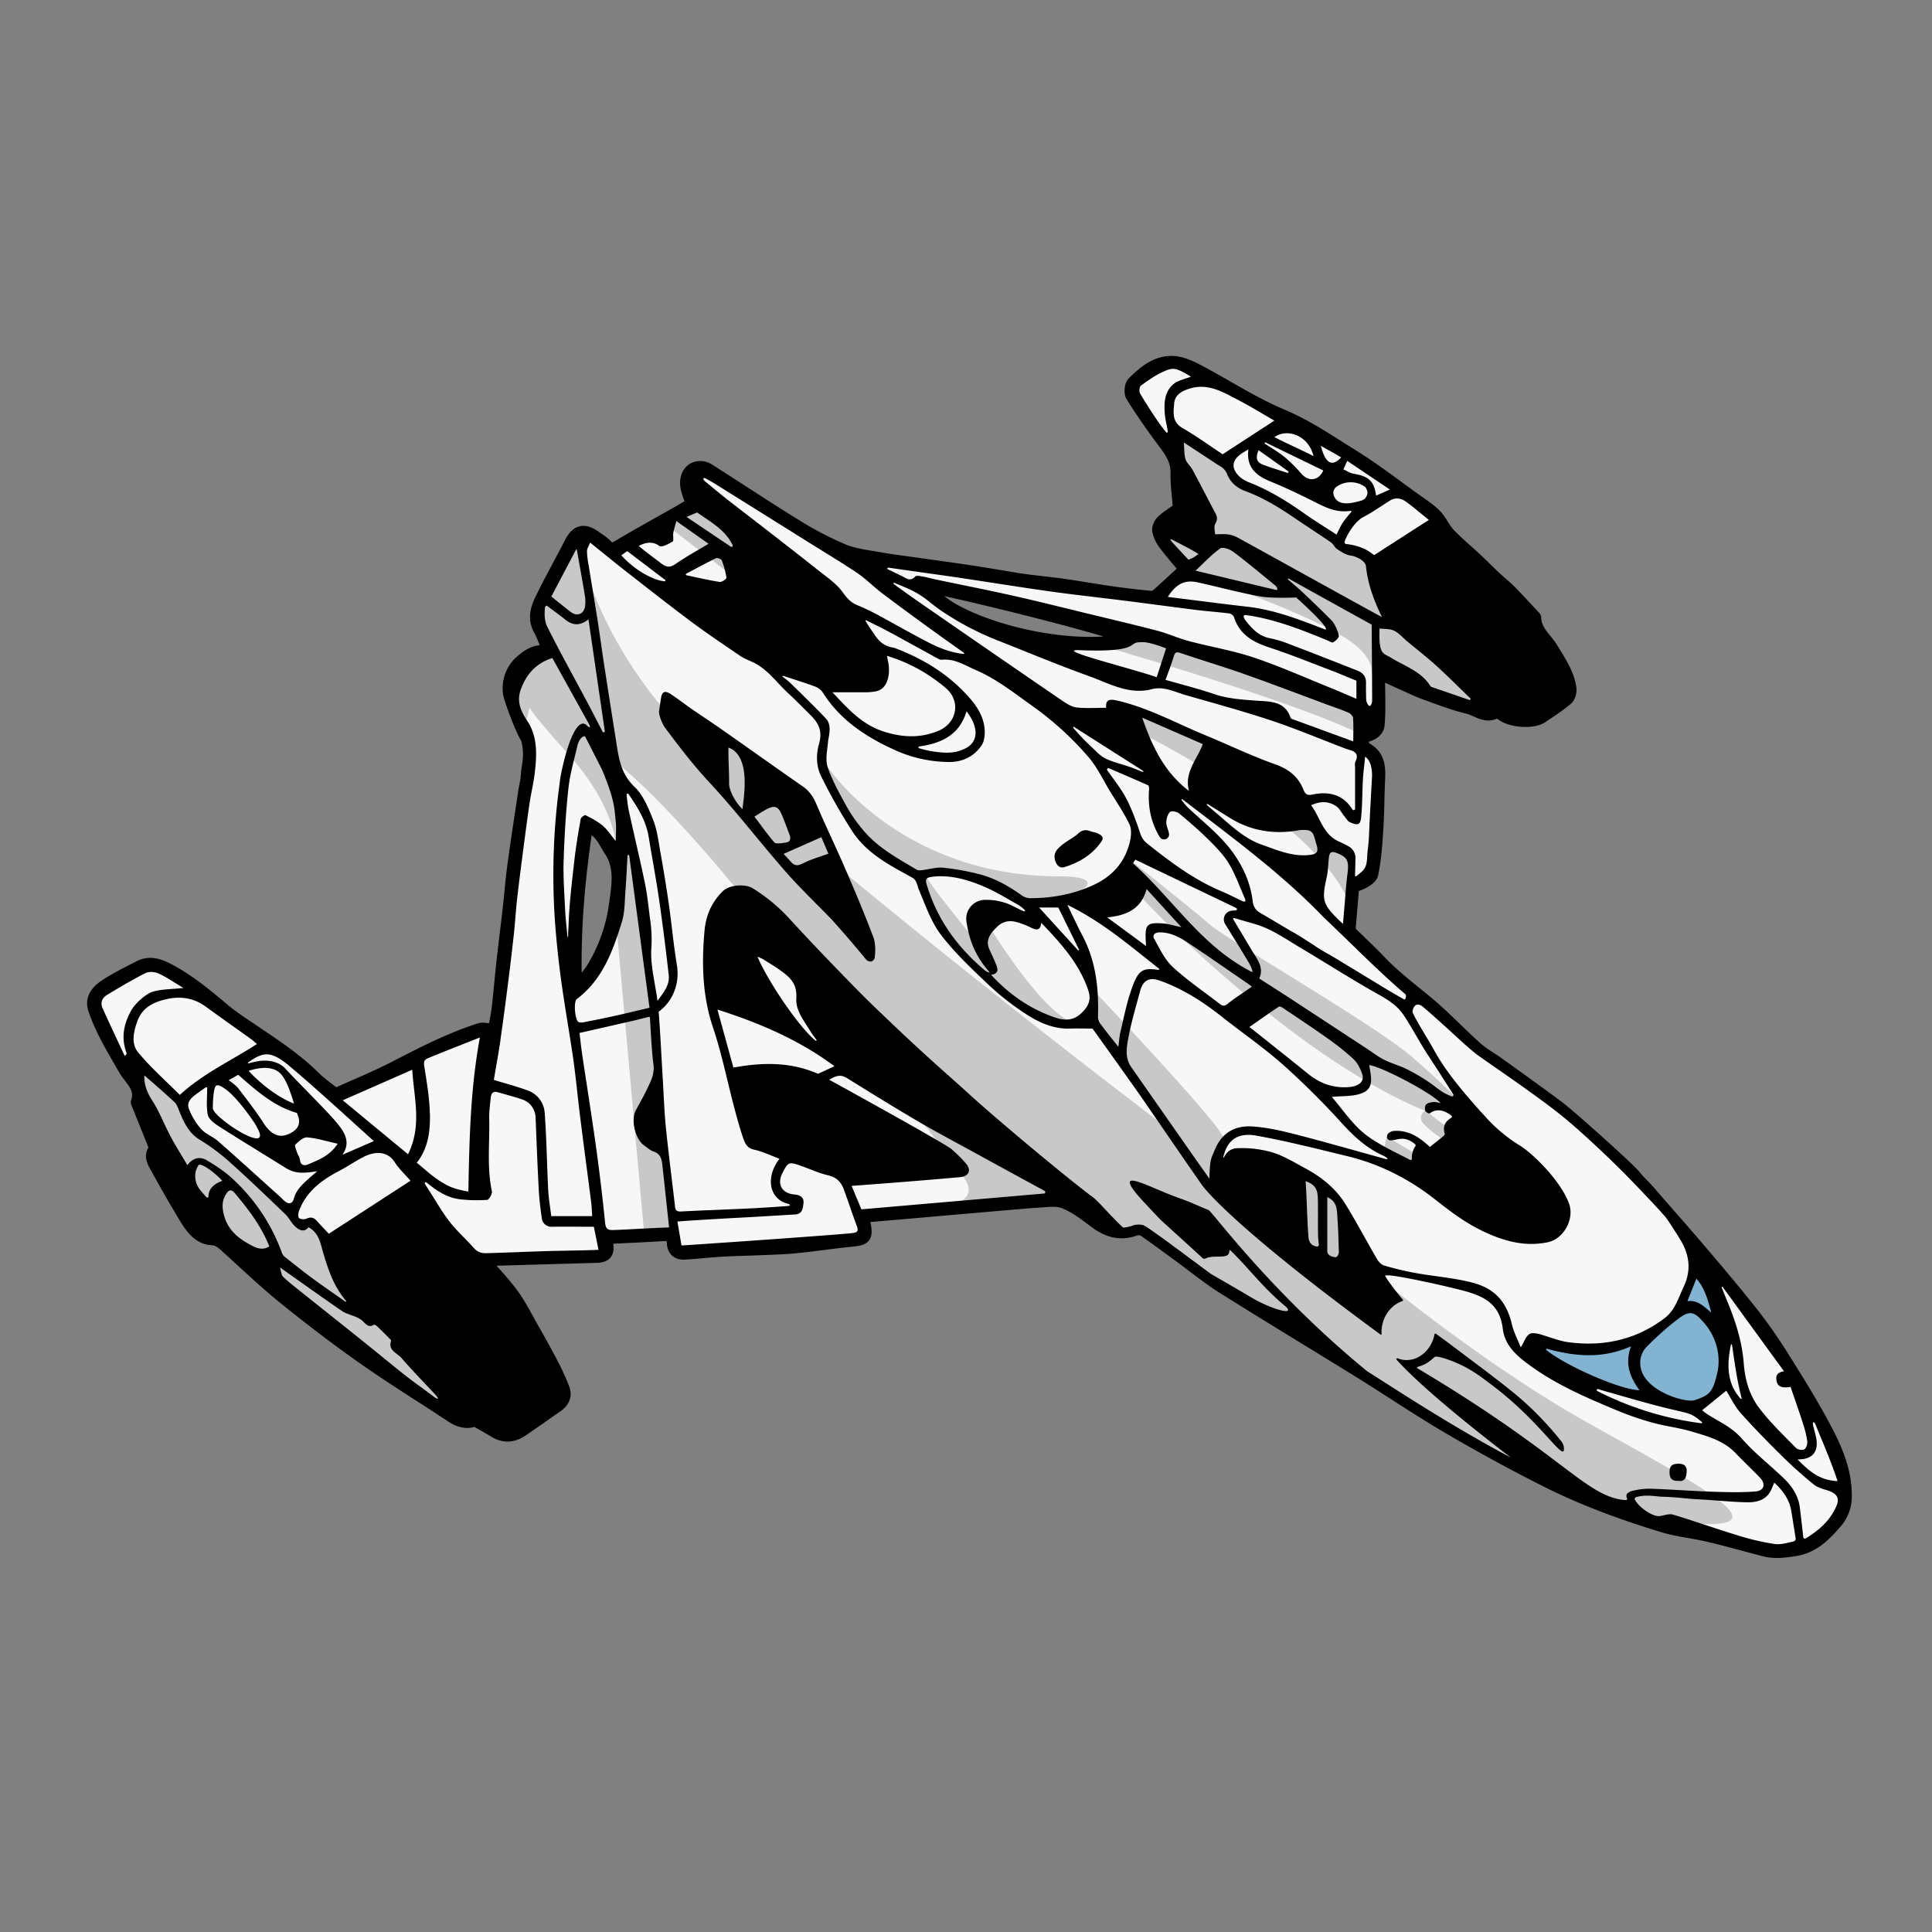
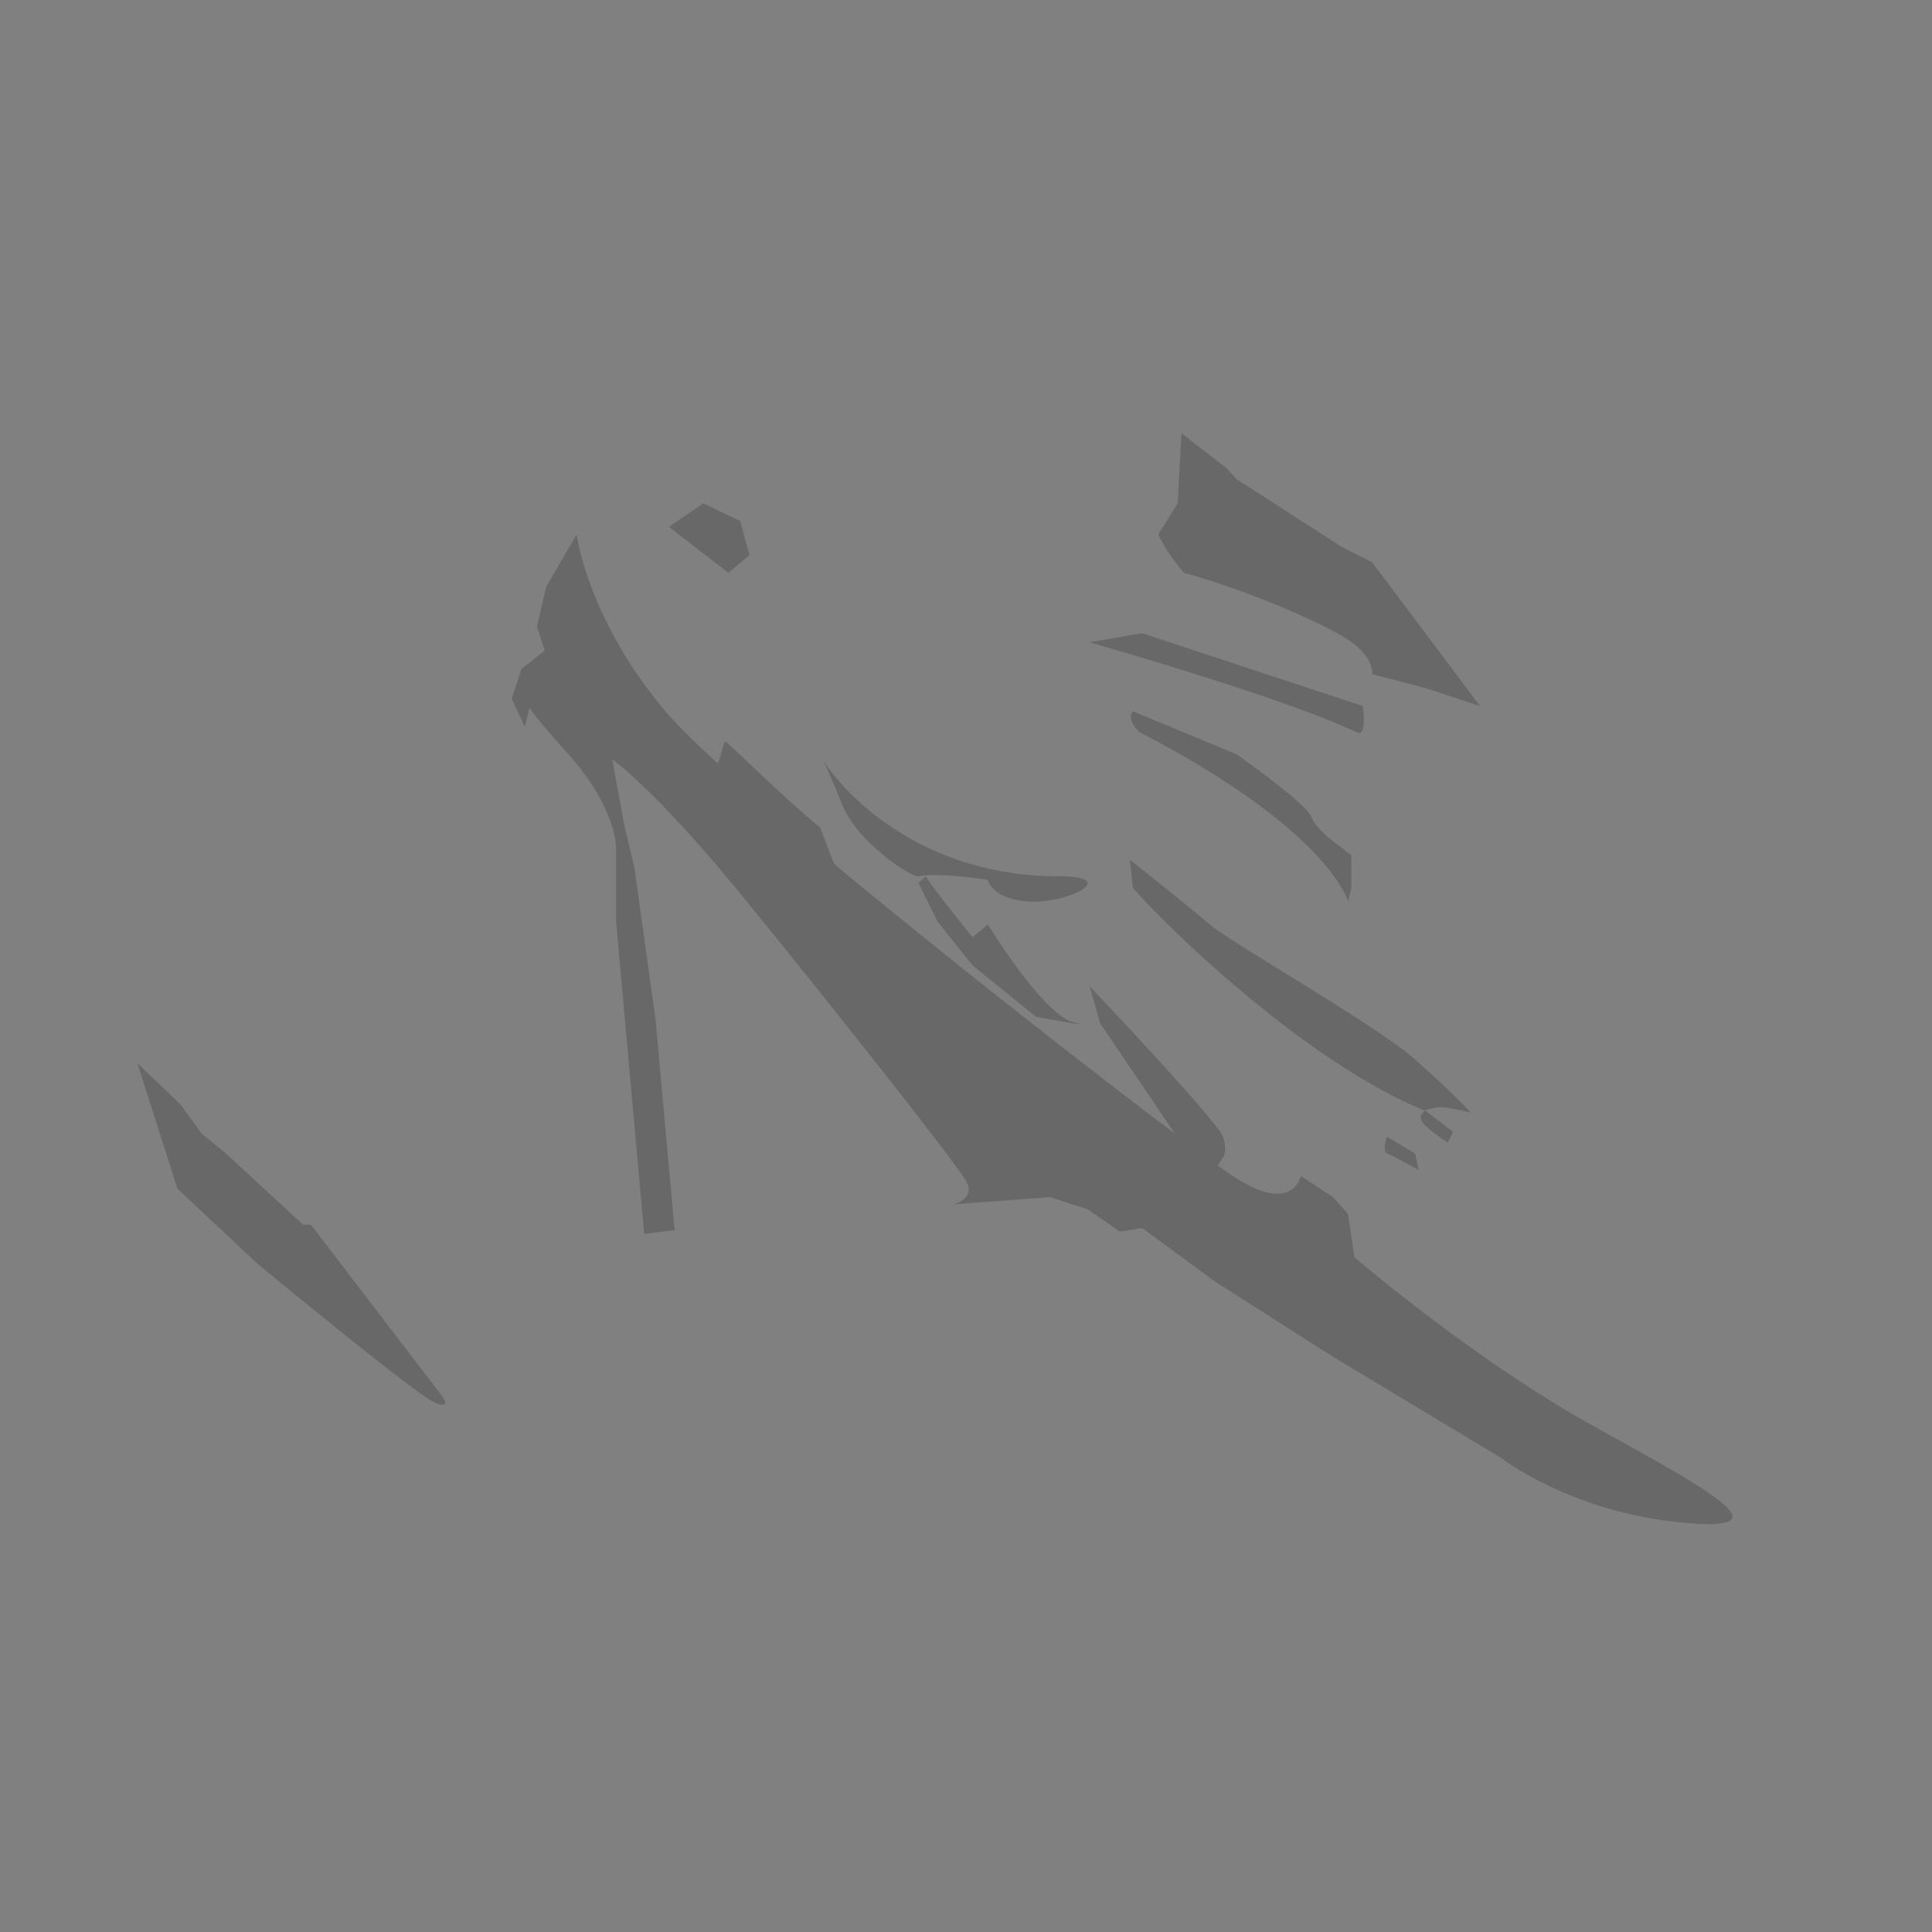
<svg xmlns="http://www.w3.org/2000/svg" viewBox="0 0 1500 1500">
  <rect x="0" y="0" width="1500" height="1500" fill="#808080" stroke="none" />
  <title>Imperial Clipper</title>
  <g id="Imperial_Clipper" data-name="Imperial Clipper">
    <g id="Colour">
-       <path d="M1414.83,1103.08c-9.22-16.85-19.35-33.22-29.61-49.46a396.71,396.71,0,0,0-23.17-33.37c-13.3-16.92-27.23-33.35-41.17-49.75-13.33-15.7-27.07-31-40.52-46.65-3.32-3.86-6.87-6.7-10-10.77-4.52-6-50.85-47.33-60-54.2-15.38-11.54-31.07-22.69-46.68-33.94-5.63-4.05-11.86-7.38-17-12-13.35-12-25.63-25.18-39.47-36.51-12.28-10.07-24.86-19.67-35.81-31.27-6.92-7.33-14.43-14.12-21.56-21.27a5,5,0,0,1-1.24-3.47c.66-9.05,1.61-18.09,2.21-27.14.2-3.08.7-4.49,4.23-5.79,4.27-1.57,10.21-5,11-8.56,2.46-11.72,3.24-23.83,4-35.84.82-12.52.74-25.1,1.34-37.64.48-9.9.08-19.07-10.09-24.75-2-1.13-2.75-4.56-4.46-7.61,7.77-1.21,13.73-4.26,14.22-10.55,1-12.57.28-25.27.28-38.77,6.7,3.08,12.29,5.7,17.92,8.21s11.39,5.32,17.28,7.43c10.83,3.89,21.64,8.11,32.79,10.77,7.36,1.76,14.32,8.54,22.84,3.27.54-.34,2.31,1.08,3.36,1.87,7.56,5.73,24.68,6.93,32.08,2,6.68-4.48,13.48-8.88,19.57-14.08,2-1.74,3.18-6,2.78-8.82-1.68-11.92-8.48-21.72-14.57-31.7-4.62-7.57-12.72-13.18-12.78-23.28,0-.48-.6-1-1-1.42-6.12-6.55-12.14-13.19-18.42-19.58-3.53-3.59-7.55-6.67-11.22-10.12-5-4.65-9.72-9.5-14.68-14.14-7.13-6.67-14.7-12.9-21.44-19.95-4.11-4.3-6.45-10.29-10.58-14.57-4.32-4.48-9.73-8-14.84-11.62-16.28-11.64-32.14-24-49.1-34.52-18.14-11.27-35.64-23.43-55.75-31.87-22.43-9.41-43.06-23.05-64.7-34.44-5.92-3.12-12.51-6.24-19-6.77-13.68-1.12-23.8,7.31-32.76,16.27-2.11,2.12-2.69,8.57-1,11.19,8,12.8,16.72,25.21,25.8,37.29,5.12,6.79,9.09,13.33,8.9,22.35s1.17,18.08,1.85,27c-4.35,3.14-9.14,5.95-13,9.69-2,1.88-3.53,5.68-3.05,8.19a27.64,27.64,0,0,0,5.32,10.93c5.06,6.74,10.68,13.05,15.19,18.48-6.88,6.34-13.36,12.42-20,18.34-1.38,1.23-3.37,2.74-4.94,2.6q-15.58-1.44-31.08-3.63c-12.45-1.77-24.82-4-37.27-5.78-10.14-1.44-20.35-2.36-30.5-3.74-7.4-1-14.74-2.4-22.1-3.59s-14.71-2.45-22.08-3.52c-13.23-1.93-26.47-3.75-39.71-5.63-9.35-1.32-18.74-2.41-28-4.09-9.61-1.74-19.64-2.78-28.54-6.44a258.77,258.77,0,0,1-36.36-19c-21.57-13.21-42.65-27.24-64-40.85-2.77-1.76-5.71-4-8.78-4.4-10.69-1.4-15.41,8-13.21,17.38.93,3.94,2.5,7.74,3.73,11.47-3.64,2.14-7,4.14-10.32,6.05-15.48,8.78-31.1,17.32-46.36,26.46-3.68,2.21-5.56,2.4-8.48-.73-2.51-2.69-5.83-4.63-8.87-6.79-8.74-6.2-15-4.54-19.9,5-7.67,14.81-15.81,29.39-23.11,44.38-3.61,7.42-5.65,15.39-1.14,23.67,2.73,5,4.55,10.48,7.1,16.5-8.36-2-14.26,1.68-19.66,6a28.8,28.8,0,0,0-11.06,26.6c.45,4.26,9.43,28.64,14,35.64,3.36,12.83.29,21,0,26.78-.21,5.07-1.56,10.08-2.31,15.13-2.81,18.86-5.74,37.69-8.29,56.58-1.56,11.54-2.45,23.16-3.76,34.73-1.51,13.31-3.22,26.61-4.7,39.93-1.32,12-2.3,24-3.7,35.92-.67,5.71-2,11.34-2.79,16-4.51-.24-7.95-1.34-10.75-.44-23,7.38-44.33,18.37-65.72,29.4-15.05,7.77-30.81,14.16-45.93,21-5.31-4.25-10.82-7.9-15.41-12.47-13.9-13.86-30.08-24.63-46.22-35.53-8.62-5.83-17.47-11.46-25.4-18.14-13.58-11.45-27.2-22.69-43.09-30.9-7.34-3.79-14.75-5.85-22.5-1.87-8.87,4.55-17.87,9-26.2,14.41-9.39,6.1-11.61,12.72-9.1,20.06,5.7,16.65,14.89,31.46,23.59,46.59,4.36,7.57,13.35,13.73,9.41,24.61-.17.45.19,1.15.41,1.7,4.29,10.67,8.62,21.33,12.87,32,.37.93.73,2.42.27,3.06-3.77,5.27-.9,10,1.48,14.32,7.36,13.38,14.9,26.67,22.84,39.71,4.83,7.93,10.81,15.83,20.8,16.47,5.39.35,7.91,3.06,11.14,6,14.92,13.38,29.38,27.33,44.95,39.9,20.19,16.31,40.85,32.12,62.08,47,22.13,15.55,45.24,29.7,67.78,44.68,6.49,4.31,13,5.47,18.48,3.1,5.71,3.29,10.39,5.86,14.94,8.63,7.37,4.49,14.67,4.07,21.62-.54,9.32-6.19,18.39-12.74,27.58-19.11,5.34-3.7,7.6-8.76,5.33-14.68a193.46,193.46,0,0,0-9.3-20.23c-4.95-9.51-10.23-18.85-15.52-28.18-4.7-8.29-9-16.93-14.56-24.58-6.55-9-14.32-17-21.79-25.72.68-.06,1.39-.15,2.1-.17l84.32-2.42c7-.19,9.73-3.28,8.74-10.12a44.84,44.84,0,0,0-1.22-4.47c15.32-.77,30-1.4,44.6-2.31,4.42-.27,6,1.51,6.21,5.7.31,5.74,3.79,9,9.57,8.72,9.68-.53,19.32-1.71,29-2.27,10.93-.62,21.89-.8,32.83-1.28,8.34-.36,16.71-.58,25-1.42,12.73-1.28,25.4-3.14,38.12-4.55,14.58-1.61,19.75-.41,14.4-19.33,2.67,0,128.67-11.23,134-11.43,7.11-.28,15-1.82,21.18.61,8.76,3.43,16.6,9.6,24.28,15.33,9.7,7.24,19.75,10,31.44,5.79a7.74,7.74,0,0,1,6.06.5c9.06,6.23,17.89,12.81,26.77,19.29,11.59,8.45,22.71,17.63,34.81,25.25,35.34,22.23,71.12,43.74,106.61,65.74,23,14.26,45.4,29.51,68.75,43.16,25,14.59,50.38,28.51,76.22,41.47,28.74,14.4,59,25.41,89.71,34.8,11.72,3.58,24.18,4.72,36.16,7.56,14.44,3.42,28.71,7.52,43.08,11.23,8.14,2.09,16.27,1,24.41-.32,13.92-2.23,23.26-11.54,31.74-21.43a30.86,30.86,0,0,0,7.81-19.81C1434.26,1140.64,1425,1121.67,1414.83,1103.08Zm-938-401a127.52,127.52,0,0,1-15.75,46.42c-3.48,6.2-8.27,11.67-13.25,17.08C446.52,724,450,683.2,456.25,642.2c9.76,3.63,12.31,11.93,16.68,18.39C481.68,673.52,478.66,688.05,476.86,702.08ZM719,455.73c35,7,127,29.67,155.78,40C825.61,506.5,741.05,484,719,455.73Z" fill="#f7f7f7" />
-       <path d="M1414.83,1103.08c-9.22-16.85-19.35-33.22-29.61-49.46a396.71,396.71,0,0,0-23.17-33.37c-13.3-16.92-27.23-33.35-41.17-49.75-13.33-15.7-27.07-31-40.52-46.65-3.32-3.86-6.87-6.7-10-10.77-4.52-6-50.85-47.33-60-54.2-15.38-11.54-31.07-22.69-46.68-33.94-5.63-4.05-11.86-7.38-17-12-13.35-12-25.63-25.18-39.47-36.51-12.28-10.07-24.86-19.67-35.81-31.27-6.92-7.33-14.43-14.12-21.56-21.27a5,5,0,0,1-1.24-3.47c.66-9.05,1.61-18.09,2.21-27.14.2-3.08.7-4.49,4.23-5.79,4.27-1.57,10.21-5,11-8.56,2.46-11.72,3.24-23.83,4-35.84.82-12.52.74-25.1,1.34-37.64.48-9.9.08-19.07-10.09-24.75-2-1.13-2.75-4.56-4.46-7.61,7.77-1.21,13.73-4.26,14.22-10.55,1-12.57.28-25.27.28-38.77,6.7,3.08,12.29,5.7,17.92,8.21s11.39,5.32,17.28,7.43c10.83,3.89,21.64,8.11,32.79,10.77,7.36,1.76,14.32,8.54,22.84,3.27.54-.34,2.31,1.08,3.36,1.87,7.56,5.73,24.68,6.93,32.08,2,6.68-4.48,13.48-8.88,19.57-14.08,2-1.74,3.18-6,2.78-8.82-1.68-11.92-8.48-21.72-14.57-31.7-4.62-7.57-12.72-13.18-12.78-23.28,0-.48-.6-1-1-1.42-6.12-6.55-12.14-13.19-18.42-19.58-3.53-3.59-7.55-6.67-11.22-10.12-5-4.65-9.72-9.5-14.68-14.14-7.13-6.67-14.7-12.9-21.44-19.95-4.11-4.3-6.45-10.29-10.58-14.57-4.32-4.48-9.73-8-14.84-11.62-16.28-11.64-32.14-24-49.1-34.52-18.14-11.27-35.64-23.43-55.75-31.87-22.43-9.41-43.06-23.05-64.7-34.44-5.92-3.12-12.51-6.24-19-6.77-13.68-1.12-23.8,7.31-32.76,16.27-2.11,2.12-2.69,8.57-1,11.19,8,12.8,16.72,25.21,25.8,37.29,5.12,6.79,9.09,13.33,8.9,22.35s1.17,18.08,1.85,27c-4.35,3.14-9.14,5.95-13,9.69-2,1.88-3.53,5.68-3.05,8.19a27.64,27.64,0,0,0,5.32,10.93c5.06,6.74,10.68,13.05,15.19,18.48-6.88,6.34-13.36,12.42-20,18.34-1.38,1.23-3.37,2.74-4.94,2.6q-15.58-1.44-31.08-3.63c-12.45-1.77-24.82-4-37.27-5.78-10.14-1.44-20.35-2.36-30.5-3.74-7.4-1-14.74-2.4-22.1-3.59s-14.71-2.45-22.08-3.52c-13.23-1.93-26.47-3.75-39.71-5.63-9.35-1.32-18.74-2.41-28-4.09-9.61-1.74-19.64-2.78-28.54-6.44a258.77,258.77,0,0,1-36.36-19c-21.57-13.21-42.65-27.24-64-40.85-2.77-1.76-5.71-4-8.78-4.4-10.69-1.4-15.41,8-13.21,17.38.93,3.94,2.5,7.74,3.73,11.47-3.64,2.14-7,4.14-10.32,6.05-15.48,8.78-31.1,17.32-46.36,26.46-3.68,2.21-5.56,2.4-8.48-.73-2.51-2.69-5.83-4.63-8.87-6.79-8.74-6.2-15-4.54-19.9,5-7.67,14.81-15.81,29.39-23.11,44.38-3.61,7.42-5.65,15.39-1.14,23.67,2.73,5,4.55,10.48,7.1,16.5-8.36-2-14.26,1.68-19.66,6a28.8,28.8,0,0,0-11.06,26.6c.45,4.26,9.43,28.64,14,35.64,3.36,12.83.29,21,0,26.78-.21,5.07-1.56,10.08-2.31,15.13-2.81,18.86-5.74,37.69-8.29,56.58-1.56,11.54-2.45,23.16-3.76,34.73-1.51,13.31-3.22,26.61-4.7,39.93-1.32,12-2.3,24-3.7,35.92-.67,5.71-2,11.34-2.79,16-4.51-.24-7.95-1.34-10.75-.44-23,7.38-44.33,18.37-65.72,29.4-15.05,7.77-30.81,14.16-45.93,21-5.31-4.25-10.82-7.9-15.41-12.47-13.9-13.86-30.08-24.63-46.22-35.53-8.62-5.83-17.47-11.46-25.4-18.14-13.58-11.45-27.2-22.69-43.09-30.9-7.34-3.79-14.75-5.85-22.5-1.87-8.87,4.55-17.87,9-26.2,14.41-9.39,6.1-11.61,12.72-9.1,20.06,5.7,16.65,14.89,31.46,23.59,46.59,4.36,7.57,13.35,13.73,9.41,24.61-.17.45.19,1.15.41,1.7,4.29,10.67,8.62,21.33,12.87,32,.37.93.73,2.42.27,3.06-3.77,5.27-.9,10,1.48,14.32,7.36,13.38,14.9,26.67,22.84,39.71,4.83,7.93,10.81,15.83,20.8,16.47,5.39.35,7.91,3.06,11.14,6,14.92,13.38,29.38,27.33,44.95,39.9,20.19,16.31,40.85,32.12,62.08,47,22.13,15.55,45.24,29.7,67.78,44.68,6.49,4.31,13,5.47,18.48,3.1,5.71,3.29,10.39,5.86,14.94,8.63,7.37,4.49,14.67,4.07,21.62-.54,9.32-6.19,18.39-12.74,27.58-19.11,5.34-3.7,7.6-8.76,5.33-14.68a193.46,193.46,0,0,0-9.3-20.23c-4.95-9.51-10.23-18.85-15.52-28.18-4.7-8.29-9-16.93-14.56-24.58-6.55-9-14.32-17-21.79-25.72.68-.06,1.39-.15,2.1-.17l84.32-2.42c7-.19,9.73-3.28,8.74-10.12a44.84,44.84,0,0,0-1.22-4.47c15.32-.77,30-1.4,44.6-2.31,4.42-.27,6,1.51,6.21,5.7.31,5.74,3.79,9,9.57,8.72,9.68-.53,19.32-1.71,29-2.27,10.93-.62,21.89-.8,32.83-1.28,8.34-.36,16.71-.58,25-1.42,12.73-1.28,25.4-3.14,38.12-4.55,14.58-1.61,19.75-.41,14.4-19.33,2.67,0,128.67-11.23,134-11.43,7.11-.28,15-1.82,21.18.61,8.76,3.43,16.6,9.6,24.28,15.33,9.7,7.24,19.75,10,31.44,5.79a7.74,7.74,0,0,1,6.06.5c9.06,6.23,17.89,12.81,26.77,19.29,11.59,8.45,22.71,17.63,34.81,25.25,35.34,22.23,71.12,43.74,106.61,65.74,23,14.26,45.4,29.51,68.75,43.16,25,14.59,50.38,28.51,76.22,41.47,28.74,14.4,59,25.41,89.71,34.8,11.72,3.58,24.18,4.72,36.16,7.56,14.44,3.42,28.71,7.52,43.08,11.23,8.14,2.09,16.27,1,24.41-.32,13.92-2.23,23.26-11.54,31.74-21.43a30.86,30.86,0,0,0,7.81-19.81C1434.26,1140.64,1425,1121.67,1414.83,1103.08Zm-938-401a127.52,127.52,0,0,1-15.75,46.42c-3.48,6.2-8.27,11.67-13.25,17.08C446.52,724,450,683.2,456.25,642.2c9.76,3.63,12.31,11.93,16.68,18.39C481.68,673.52,478.66,688.05,476.86,702.08ZM719,455.73c35,7,127,29.67,155.78,40C825.61,506.5,741.05,484,719,455.73Z" fill="none" stroke="#000" stroke-linecap="round" stroke-linejoin="round" stroke-width="8" />
-     </g>
+       </g>
    <g id="Canopy">
-       <path d="M1323.78,992.73c-3.64-6.5-9.47-6.63-9.47-4.44s-2.74,23-29.89,45.74-76,10.86-82.55,9.69-7.48,2.52-5.29,5.25,21,13.31,30.44,19,75.81,29.89,88.93,24.61,19.5-4.74,22-33.54S1327.43,999.22,1323.78,992.73Z" fill="#82b3d1" />
-     </g>
+       </g>
    <g id="Shadows" opacity="0.2">
      <path d="M241.38,950.82h-6.11L175,895.17l-18.27-14.88-16.45-22.72s-31.42-29.89-33.61-32.09l31.06,97.4,61.77,57.9s121.64,100.71,137.37,107.79,5.48-5.84,5.48-5.84Zm995.2,156c-92.46-51.22-185-130.67-185-130.67l-5-33.72-11.63-13-25.07-16.4s-6,31-52.62,0c-2.87-1.91-6.85-4.69-11.77-8.24l4.13-6.37s3.71-4.05-.18-15.92S845.92,765.61,845.92,765.61l8.23,28.88,58,85.62C848.86,832.51,738,745.93,648.23,671.29c-1.54-1.28-10.59-28.09-12.12-29.36-31.18-26-50-45.67-72.71-66.33-1.46-1.32-5,18.13-6.43,16.84-17.82-16.34-31.77-30.11-40.28-40.16-60.34-71.22-69-137.26-69-137.26L424,455.73l-7.09,30.74,6,18.59-18.1,14.37-7.55,23.13,10.29,21.75,3.55-14.92c1.63,3,8.23,11.67,30.19,36.23,38.24,42.75,37,73.38,37,73.38v56.22l21.87,242.87L523.75,955,509,791.61,492.51,673.44l-7.8-32.8-9.37-51.16S508.4,613,571.85,690.28,742.44,903,750.12,917.05s-9.87,18-9.87,18l75.09-5.56,29.16,9.46,25,17.35,17.28-2.85L943.39,995l88.68,56.62,133.51,80.4s52.61,41.11,138.32,49.88S1329,1158.07,1236.58,1106.84ZM767,717.7l-11.93,9.83s-31.79-38.89-36.09-47l-5.91,4.86,14.67,29.87,27.33,34.26,49.33,39.95s53.19,9.66,29.47,4.36S767,717.7,767,717.7Zm-53.93-37.34c17.82-3.15,53.93,2.8,53.93,2.8s3.38,15.78,33.57,16.82,69.05-19.68,21.71-19.62c-118.18.13-177.31-78.57-183.41-90.88,0,0,7,15.14,14.8,34.71C665.88,654.82,708.08,681.23,713.05,680.36ZM581.85,431l-7.12-26.43-28.68-13.76L519.3,409l46.23,35.75Zm476.23,117.16L886.79,491.63l-40.87,7.06s149.84,42.52,207.6,69.94C1061.7,572.52,1058.08,548.14,1058.08,548.14Zm-15.14-53.8c24.9,14.77,22.33,29.05,22.33,29.05l41.09,10.69,42.77,14.06L1065.3,436.52l-23.65-12L960,372l-7.56-8.42-35.16-27.24-2.91,54.41L899.25,415s6.1,13.55,19.84,29.72C962,456.25,1018,479.57,1042.94,494.34ZM1046.62,700l2.56-10.62V664l-11.89-9.22s-14.77-10-19.29-20.86-58-48.34-58-48.34l-80.35-33.34s-6,4.89,4.79,16.05C1032.94,645.33,1046.62,700,1046.62,700Zm95.14,163.74s-15.25-16.81-44.7-42.48S955.11,731.39,939.21,717.7s-62-50.24-62-50.24l2.37,21.94s41.51,47.47,111.52,102.21,115.39,70.68,115.39,70.68a33.44,33.44,0,0,1,11.92-2.64C1124.47,859.65,1141.76,863.76,1141.76,863.76Zm-64.58,31.91c4.54,1.8,24.27,12.76,24.27,12.76l-2.74-12.76-21.88-13.13S1072.64,893.88,1077.18,895.67Zm29.34-21.77a124,124,0,0,0,17.4,13.18l4.44-8.25-21.84-16.54S1099,866.77,1106.52,873.9Z" fill="#0c0c0c" />
    </g>
    <g id="Outline">
-       <path d="M656,673.88c-7.2-16.68-15.18-33-22.25-49.75-2.42-5.7-5.51-10.11-10.6-13.65-20.87-14.48-41.54-29.24-62.34-43.83-7.7-5.4-15.59-10.53-23.33-15.89-5.65-3.91-11.06-8.18-16.81-11.91-4.48-2.9-6.65-1.83-7.42,3-.55,3.49-1.07,7-1.61,10.49-.27,2.32,2.23,9.35,4.86,12.89,10.81,14.5,21.77,28.78,34.17,42.13,20.47,22,38.82,46,58.65,68.68,11.16,12.76,23.45,24.52,35.28,36.69,4.75,4.88,23.15,26.33,27.7,32.11a5,5,0,0,0,4,1.72c1.12-.18,2.83-1.93,2.82-3,.55-4.56.9-11.08-1.28-16.53C671.1,709.16,663.64,691.48,656,673.88Zm-79.45-45.69C571.65,624,566,614,566.06,608.3c.14-9.26-.72-18.54-.49-27.9C584.86,587.43,576.13,625.09,576.59,628.19Zm24.81,26c-5.6-6.32-10.16-13.21-15.65-20.11,2.51-1.65,7.08-4.55,9.48-5.8,6.35-3.31,9.12-2.23,11.92,4.58,2.07,5,4,10.12,5.88,15.22,1,2.59.94,5.36-2.31,5.95C608.67,654.41,602.55,655.5,601.4,654.19ZM624.05,670c-4.7,2.36-6.94,2.65-10.47-1.4-2-2.35-2.92-3.2-5.2-5.65L637.71,650l5.43,12.81C636.64,665.2,630,667,624.05,670Zm200.25,3.44a7.06,7.06,0,0,0,1.79-.09c11.71-3.66,21.83-9.59,29-19.93,2.51-3.64-.19-5-2.64-6.31-1.69-.87-3.77-1-5.57-1.68-3.62-1.42-6.54-1.22-9.7,1.65-3.45,3.13-7.8,5.23-11.53,8.09-2.26,1.74-4.67,3.74-6,6.18C817.16,666,820.32,673.43,824.3,673.43ZM1303,1149.73c5.07.83,6.3-2.65,6.54-7.07.22-4.17-1.69-6.14-6-6.21s-7.26,1-7.32,6.14C1296.19,1147.08,1297.42,1150,1303,1149.73Zm111.85-46.65c-9.22-16.85-19.35-33.22-29.61-49.46a396.71,396.71,0,0,0-23.17-33.37c-13.3-16.92-27.23-33.35-41.17-49.75-12.15-14.31-60-72.79-110.48-111.62-15.25-11.72-31.07-22.69-46.68-33.94-5.63-4.05-11.86-7.38-17-12-13.35-12-25.63-25.19-39.47-36.52-12.28-10.07-24.86-19.67-35.81-31.27-6.92-7.33-14.43-14.12-21.56-21.27a5,5,0,0,1-1.24-3.47c.66-9.05,1.61-18.09,2.21-27.14.2-3.08.7-4.49,4.23-5.79,4.27-1.57,10.21-5,11-8.56,2.46-11.72,3.24-23.83,4-35.84.82-12.52.74-25.1,1.34-37.64.48-9.9.08-19.07-10.09-24.75-2-1.13-2.75-4.56-4.46-7.61,7.77-1.21,13.73-4.26,14.22-10.55,1-12.57.28-25.27.28-38.77,6.7,3.08,12.29,5.7,17.92,8.21s11.39,5.32,17.28,7.43c10.83,3.89,21.64,8.11,32.79,10.77,7.36,1.76,14.32,8.54,22.84,3.27.54-.34,2.31,1.08,3.36,1.87,7.56,5.73,24.68,6.93,32.08,2,6.68-4.48,13.48-8.88,19.57-14.08,2-1.74,3.18-6,2.78-8.82-1.68-11.92-8.48-21.72-14.57-31.7-4.62-7.57-12.72-13.18-12.78-23.28,0-.48-.6-1-1-1.42-6.12-6.55-12.14-13.19-18.42-19.58-3.53-3.59-7.55-6.67-11.22-10.12-5-4.65-9.72-9.5-14.68-14.14-7.13-6.67-14.7-12.9-21.44-19.95-4.11-4.3-6.45-10.29-10.58-14.57-4.32-4.48-9.73-8-14.84-11.62-16.28-11.64-32.14-24-49.1-34.52-18.14-11.27-35.64-23.43-55.75-31.87-22.43-9.41-43.06-23.05-64.7-34.44-5.92-3.12-12.51-6.24-19-6.77-13.68-1.12-23.8,7.31-32.76,16.27-2.11,2.12-2.69,8.57-1,11.19,8,12.8,16.72,25.21,25.8,37.29,5.12,6.79,9.09,13.33,8.9,22.35s1.17,18.08,1.85,27c-4.35,3.14-9.14,5.95-13,9.69-2,1.88-3.53,5.68-3.05,8.19a27.64,27.64,0,0,0,5.32,10.93c5.06,6.74,10.68,13.05,15.19,18.48-6.88,6.34-13.36,12.42-20,18.34-1.38,1.23-3.37,2.74-4.94,2.6q-15.58-1.44-31.08-3.63c-12.45-1.77-24.82-4-37.27-5.78-10.14-1.44-20.35-2.36-30.5-3.74-7.4-1-14.74-2.4-22.1-3.59s-14.71-2.45-22.08-3.52c-13.23-1.93-26.47-3.75-39.71-5.63-9.35-1.32-18.74-2.41-28-4.09-9.61-1.74-19.64-2.78-28.54-6.44a258.77,258.77,0,0,1-36.36-19c-21.57-13.21-42.65-27.24-64-40.85-2.77-1.76-5.71-4-8.78-4.4-10.69-1.4-15.41,8-13.21,17.38.93,3.94,2.5,7.74,3.73,11.47-3.64,2.14-7,4.14-10.32,6.05-15.62,8.86-31.39,17.48-46.79,26.72a6.48,6.48,0,0,1-8.06-1c-2.51-2.67-5.82-4.62-8.86-6.77-8.74-6.2-15-4.54-19.9,5-7.67,14.81-15.81,29.39-23.11,44.38-3.61,7.42-5.65,15.39-1.14,23.67,2.73,5,4.55,10.48,7.1,16.5-8.36-2-14.26,1.68-19.66,6a28.8,28.8,0,0,0-11.06,26.6c.45,4.26,9.43,28.64,14,35.64,3.36,9.82.29,21,0,26.78-.21,5.07-1.56,10.08-2.31,15.13-2.81,18.86-5.74,37.69-8.29,56.58-1.56,11.54-2.45,23.16-3.76,34.73-1.51,13.31-3.22,26.61-4.7,39.93-1.32,12-2.3,24-3.7,35.92-.67,5.71-2,11.34-2.79,16-4.51-.24-7.95-1.34-10.75-.44-23,7.38-44.33,18.37-65.72,29.4-15.05,7.77-30.81,14.16-45.93,21-5.31-4.25-10.82-7.9-15.41-12.47-13.89-13.86-30.08-24.63-46.22-35.53-8.62-5.83-17.47-11.46-25.4-18.14-13.58-11.45-27.2-22.69-43.09-30.9-7.34-3.79-14.75-5.85-22.5-1.87-8.87,4.55-17.87,9-26.2,14.41-9.39,6.1-11.61,12.72-9.1,20.06,5.7,16.65,14.89,31.46,23.59,46.59,4.36,7.57,13.35,13.73,9.41,24.61-.17.45.19,1.15.41,1.7,4.29,10.67,8.62,21.33,12.87,32,.37.93.73,2.42.27,3.06-3.77,5.27-.9,10,1.48,14.32,7.36,13.38,14.9,26.67,22.84,39.71,4.83,7.93,10.81,15.83,20.8,16.47,5.39.35,7.91,3.06,11.14,6,14.92,13.38,29.38,27.33,44.95,39.9,20.19,16.31,40.85,32.12,62.08,47,22.13,15.55,45.24,29.7,67.78,44.68,6.49,4.31,13,5.47,18.48,3.1,5.71,3.29,10.39,5.86,14.94,8.63,7.37,4.49,14.67,4.07,21.62-.54,9.32-6.19,18.39-12.74,27.58-19.11,5.34-3.7,7.6-8.76,5.33-14.68a193.46,193.46,0,0,0-9.3-20.23c-4.95-9.51-10.23-18.85-15.52-28.18-4.7-8.29-9-16.93-14.56-24.58-6.55-9-14.32-17-21.79-25.72.68-.06,1.39-.15,2.1-.17l84.32-2.42c7-.19,9.73-3.28,8.74-10.12a44.84,44.84,0,0,0-1.22-4.47c15.32-.77,30-1.4,44.6-2.31,4.42-.27,6,1.51,6.21,5.7.31,5.74,3.79,9,9.57,8.72,9.68-.53,19.32-1.71,29-2.27,10.93-.62,21.89-.8,32.83-1.28,8.34-.36,16.71-.58,25-1.42,12.73-1.28,25.4-3.14,38.12-4.55,14.58-1.61,19.75-.41,14.4-19.33,2.67,0,128.67-11.23,134-11.43,7.11-.28,15-1.82,21.18.61,8.76,3.43,16.6,9.6,24.28,15.33,8.48,6.33,17.24,9.23,27.13,7,0,0,1.45-.35,3.46-1s5.07-1.32,7.32.49c1.94,1.56,27.67,20,30.09,21.76,10.26,7.65,20.28,15.69,31.08,22.49,35.34,22.23,71.12,43.74,106.61,65.74,16.57,10.27,35.36,22.8,49.37,31.39s95.91,55,89.25,50h0l6.36,3.23c28.74,14.4,59,25.41,89.71,34.8,11.72,3.58,24.18,4.72,36.16,7.56,14.44,3.42,28.71,7.52,43.08,11.23,8.14,2.09,16.27,1,24.41-.32,13.92-2.23,23.26-11.54,31.74-21.43a30.86,30.86,0,0,0,7.81-19.81C1434.26,1140.64,1425,1121.67,1414.83,1103.08Zm-4.92,3.9c6.17,15,12.18,29,16.75,42.94-14.68-.55-22.73-8.57-31-16.73.78-.14,1.93-.21,2.37-.24,9.94-.49,14.11-6.89,11.91-17.15-.65-3-1.3-5-2.15-8.67C1406.73,1102.71,1409,1103.86,1409.91,1107Zm-72.46-107.79,47.62,65.47c-6.62,1-6.45,4.82-5.51,8.45s4.72,4.76,10.62,3.68c3.15,9.26,6.47,18.61,9.5,28a81.8,81.8,0,0,1,3.45,14.15c.28,2.09-.76,5.44-2.31,6.36s-5.22.17-6.56-1.21c-9.94-10.26-20.48-20.17-28.94-31.58-7.2-9.7-10.54-21.5-11.49-34-1.24-16.26-6.06-31.83-12.29-46.92-1.65-4-3.22-8-4.88-12A.45.45,0,0,1,1337.45,999.19Zm14,86.78c-13.38-14.31-9.14-33.5-7.65-41.87a.47.47,0,0,1,.92,0c1.66,11.55,3.91,28.23,7.46,41.43A.43.43,0,0,1,1351.5,1086Zm-78.66-6.64c-13.68,0-55.59-18-72.29-31.15a.59.59,0,0,1,.53-1c21.47,5.89,42.89,8.08,65.24-1.93C1261.28,1059,1265.64,1069.5,1272.84,1079.33Zm-32-.85c1.62.54,3.25,1,4.9,1.51,17.28,4.86,34.49,10.08,52,14.19,14.61,3.44,15.53,3.11,23.57,9.84a.56.56,0,0,1-.43,1,247.68,247.68,0,0,1-80.63-25A.82.82,0,0,1,1240.83,1078.48Zm74.82,8.62c-5.73,1.91-29-4.2-38.24-17.14-5.42-7.56-5.46-17.65,1.15-24.32a219.21,219.21,0,0,1,24.69-21.91c8.92-6.63,12.33-5.4,19.9,3.45,13.64,16,11.36,32.94,10.47,37.27C1330,1081,1327.46,1083.16,1315.65,1087.1Zm13-68c-5.72-4.64-10.44-10-18.55-8.86,2.31-5.78,4.51-11.28,7-17.48C1323.82,1000.3,1326.08,1009.78,1328.63,1019.07ZM1105.17,782c20.33,17.4,34,31.58,44,38.55,6.92,4.86,25.41,17.62,36.39,25.51,13.06,9.39,20,14.39,31.52,23.93,9,7.47,31.86,28.25,50.39,47.48,13.45,14,24.73,26,26.3,28.28,3.79,5.52,7.39,11.12,11,17,6.77,11.22,8.53,23.34,2.55,36-4.16,8.8-6.82,18.58-15,24.74-29.37,22.26-59.34,20.46-73.81,18.71-7.5-.9-14.28-3.72-21.87-6-3-.88-7.08-1.81-9.2-.45-2.71,1.73-3.93,5.78-6.72,10.36-2.35-6-5.47-11.83-6.94-18.06-3.93-16.63-12.58-27.37-30.07-32.06-14.5-3.88-29.75-4.93-44.6-7.61a244.2,244.2,0,0,1-24.49-5.84c-2.19-.63-4.33-3-5.55-5.08-8.32-14.23-16-28.87-24.65-42.86-7.61-12.22-18.83-21-31.42-27.75-8.34-4.5-16.64-9.6-25.61-12.27a84.6,84.6,0,0,0-27.4-3.09c-4.07.18-7.51,2.73-9.73,7.09a.31.31,0,0,1-.57-.21c3.51-14.47,12.35-19.09,26-16.62,23.65,4.28,47,10.23,70.39,15.9,25.26,6.12,48.06,17.77,68.34,33.76,11.78,9.29,23.65,18.23,37.18,24.62,15.84,7.49,32.28,12.2,50.17,8.42,12.33-2.6,20.74-18,16.47-29.88-6.49-18.06-28.61-39.18-37.64-44.81a121.83,121.83,0,0,1-25.22-20.41c-13.79-15-31.58-35-41.65-53.48-4.35-8-14.36-23.56-17-29.94C1096.33,785.07,1098.12,776,1105.17,782Zm-74.68,147.45c8.22,3.76,7.41,10,8.06,19,.56,7.81.6,15.51.94,23.35.07,1.47-1,4.37-2.59,4.29-2-.09-6.41-1.18-6.4-4.67Q1030.5,950.45,1030.49,929.47Zm-7.18,28.69c0,2.73.35,5.45.62,8.26a1.31,1.31,0,0,1-1.47,1.42c-6.77-1-6.53-6.62-6.76-10.05-1-14.88-1.1-27.09-2-40.74,7.16,2.7,9.37,5.89,9.49,14.18C1023.37,940.2,1023.2,949.19,1023.31,958.16ZM840.6,726.79c-4-7.57-7.55-15.33-11.92-24.26,26.92,13,48.59,31.83,71.09,49.46a.56.56,0,0,1-.43,1c-12.91-1.83-15.82.28-21.38,16.65-3.45,10.14-5.5,20.77-8,31.23-.88,3.72-1.09,7.6-1.67,11.89-5.09-6.49-9.84-12.24-14.18-18.27a10.93,10.93,0,0,1-1.61-6.29C853.1,766.83,850.69,746.1,840.6,726.79Zm-67.2,22.1q-2.46-5.92-5.2-11.72c-3.64-7.77,1.58-13.32,6-17.62,3.75-3.66,8.78-5.59,15.89-3.43a66.13,66.13,0,0,1,10.86,4.31c3.92,1.85,6.83,2.11,7.44-4,15.37,16,29.57,31.72,36.55,52.48,2.45,7.29.24,12.32-5.29,17.63-8.34,8-17.26,4.87-25.5,1.62-17-6.72-31.66-17.22-44.68-31.34C775.47,756,774.93,752.56,773.4,748.89Zm-132.16-191c-9.55-10.11-18.07-18.22-28-28a67.79,67.79,0,0,0-5.54-4.41.43.43,0,0,1,.41-.73c8.11,2.68,16.29,5.16,24.3,8.12a12.83,12.83,0,0,1,6.25,4.56C652,558.73,671.81,571.87,694.05,582a103.08,103.08,0,0,0,43.2,9.61c10.32,0,19-4.41,24.78-12.79,2.3-3.35,2.79-8.68,2.41-13-.83-9.21-5.58-17-11.58-23.85-15.83-18.15-35.7-30.33-58-38.79-1.45-.55-3.1-.58-4.58-1.09-5-1.71-7.9-4.27-11.42-9.5s-4.45-6.41-6.81-10.42a.39.39,0,0,1,.51-.55c6.06,3,12.18,6,18.15,9.2,12.73,6.87,25.36,13.92,38.06,20.84a4.56,4.56,0,0,0,2.65.56c9.66-1,17.49,4.23,25.69,7.76,16.32,7,30.24,18,44.6,28.27A242.39,242.39,0,0,1,845,587.67c6.91,8,11.54,18.05,17.13,27.21,5.08,8.34,10.69,16.46,14.83,25.25,1.76,3.75,1.28,9.2.25,13.51-3.67,15.4-13.14,26.28-27.47,33.11-15.94,7.6-32.83,10.59-50.31,10.61a12.61,12.61,0,0,1-6.76-2.62c-10.39-7.41-21.46-13.49-33.93-16.41a192,192,0,0,0-26.52-4.66c-5.33-.48-10.84,1.27-16.28,1.91-1.35.15-3,.33-4.09-.3-15.08-8.92-30.62-17.31-42-31.17A114.52,114.52,0,0,1,658,627.32c-5.66-10.23-11.54-20.54-15.34-31.5-2.07-6-.31-13.37.23-20.08C643.17,572.29,646.34,563.31,641.24,557.91Zm48.19-44.56c-.2-.9-.33-1.82-.75-4.15,3.15,1.06,5.41,1.74,7.62,2.58a128.09,128.09,0,0,1,38.11,22.52c5.36,4.61,8,11.07,7,17.54-1.05,7.15-6,12.79-13,15.66-13.77,5.63-27.16,5.18-41.67.69-17.71-5.48-28.51-18.14-40.45-30.67,9.35,0,17.93,0,26.51,0a51.9,51.9,0,0,0,6.46-.61C689.76,535.46,691.49,522.61,689.43,513.35Zm61,38.93c10.12,13.16,8.66,23.88-.58,28.63-7.12,3.66-13.22,3.91-21.36,3.06a75.22,75.22,0,0,1-14.82-3,.71.71,0,0,1,0-1.41C730.94,577.18,745,570.54,750.4,552.28ZM898.06,525.8c-20.32-7.14-80.79-21.84-59.87-21,45.42,1.74,38.14-5.46,45.47-6.07,4.65-.38,6.64-.24,14.19,2,2.21.66,4.39,1.53,7.5,2.66Zm13.21-16.1c1-3.47,2.29-3.72,5.57-2.61,16.27,5.55,32.76,10.44,48.95,16.17,21.9,7.74,43.6,16,65.38,24.1,5.26,1.95,10.6,3.71,15.73,5.95,1.56.68,3.51,2.61,3.61,4.09.42,6,.17,12,.17,18.2-15.69-5.73-31.2-11.39-46.69-17.07-.72-.27-1.77-.64-2-1.19-4.3-13.44-16.73-12.61-26.61-13.35-11.18-.84-22-1.48-32.78-5.14-12.16-4.13-24.66-7.25-37.69-11C907.34,521.1,909.59,515.48,911.27,509.7ZM730.59,460.54c35,7,103.74,27,139.91,34.32C834.67,498.82,761.46,488.82,730.59,460.54Zm45.48,37.27c23.28,9.23,46.42,18.87,70,27.34,14.62,5.26,28.66,13.54,45.55,10.55.84-.14,1.67-.38,2.5-.6,9.39-2.46,17.57,2,26.06,4.46C942.5,546,965,552.08,987,559.41c19.23,6.39,38,14.32,56.92,21.54,1.32.5,2.67.91,4,1.3,4.54,1.31,7.1,3.55,4.47,9-.72,1.49-.31,3.54-.31,5.34,0,10.43,0,20.86,0,31.29a1.11,1.11,0,0,1-2.07.57c-6.63-10.73-17-14.36-30.41-11.7-3.1.61-5.68,1.26-7.56-3.53-3.84-9.82-11.17-16-21.76-19.71-18.6-6.61-36.47-15.27-54.75-22.81-22.33-9.21-43.64-21-67.42-26.61-7.48-1.76-9.66-.7-9.31,5.44-7.62,0-15.28.55-22.8-.24-3.78-.39-7.59-2.79-10.87-5q-51.26-35.08-102.32-70.44c-9.71-6.7-19.4-13.43-29-20.53a.48.48,0,0,1,.47-.82c6,2.51,12.16,4.84,17.76,8.09,8,4.66,10.79,8.18,18.46,13.4A226.46,226.46,0,0,0,776.07,497.81Zm243.45,149.77c1.17,2.42,1.65,5.18,2.49,7.78,2,6.12.5,7.9-6,8.5-13.07,1.21-24.6-3.91-36.44-8.08C966,651,955.81,641,945.37,632.13c-2.58-2.18-5.19-4.37-7.77-6.58-1.18-1.13-.73-1.93.69-.85q8.26,5.13,16.52,10.27c16.49,10.25,34.32,13,53.29,9.71a22.78,22.78,0,0,1,7.77,0A5.79,5.79,0,0,1,1019.52,647.58Zm-96.41-33.52c-19-14.36-28.39-34.14-36.32-56.89l47.05,20.56C929.55,589.55,919.21,599.57,923.11,614.06Zm198.6,266.15c.15.49-.58,1.46-1.14,1.92-3.42,2.82-6.9,5.55-10.43,8.37-7.54-7.08-16.16-13.18-27.7-12.46-1.87.12-5.47,1.32-5.61,4.5a2.79,2.79,0,0,0,3,2.8,16.94,16.94,0,0,0,3.31-.39c6.24-1.55,9.89-1.09,15.44,3.3a1.32,1.32,0,0,1,.29,1.73,15,15,0,0,0-2.66,9.59,1,1,0,0,1-1.47.95c-10.86-5.69-25.77-12.58-35.1-20.08-10-8-17.43-19.33-25.63-28.78,7.82-.87,16.47-.15,23.66-3,9.87-4,6.5-13.67,5.4-21.73,9.53,1.15,48.64,21.66,55.39,29.53-2.44-.45-4-1.09-5.36-.91-2,.26-4.37.64-5.78,1.87-1,.88-1.22,3.4-.8,4.92.28,1,3,2.47,3.42,2.14,6.61-5,13.25-1.19,17,1.78a.94.94,0,0,1-.11,1.55C1122.12,870.65,1119.93,874.27,1121.71,880.21Zm-232.21-151c0,1,.25,3.56.25,5.25l-30.1-22.19c14.38-1.51,26.3-6,30.56-22l27,29.61c-5.36-1.11-10.29-2.76-15.29-3C891,716.28,889,717.7,889.5,729.24Zm61.65-11.9c5.8,9.49,11.75,18.9,17.44,28.46,1.54,2.58,3.81,6.54,3.81,9.09-39.62-20-61.81-57-92.79-84.62l1.86-2.81L959.88,705a1,1,0,0,1-.36,1.84c-1.19.07-2.4.11-3.58.28A6.8,6.8,0,0,0,951.15,717.34ZM900,723.9c8.27-.16,15.3,3.42,21.81,7.72,15.55,10.25,30.81,21,46.18,31.49,1.32.91,2.59,1.9,4,2.91-6.91,4.82-13.21,8.81-19,13.44-2.49,2-3.92,1.52-5.93,0-12.28-9.51-25.24-18.27-36.61-28.77-6.24-5.76-10.09-14.26-14.4-21.88C894.57,726.22,896.4,724,900,723.9Zm92.77,57.75c.56-.37,2,.07,2.73.56,11.23,7.54,22.54,15,33.56,22.8A211.49,211.49,0,0,1,1050.57,822c3.3,3.06,5.64,7.7,7.1,12.07,1.81,5.4-2.42,9.48-11.09,10-11.34.74-21.6-2.81-30.52-10-10.72-8.67-21.52-17.25-32.29-25.85-4.3-3.44-8.63-6.83-13.72-10.87C977.92,791.85,985.29,786.68,992.76,781.65Zm134.08,69.45a43,43,0,0,1-6.33-2.94c-4.57-3-8.82-6.58-13.43-9.53a147.85,147.85,0,0,0-15.46-8.84c-5.53-2.65-11.57-4.26-17-7-4.69-2.35-8.91-5.66-13.33-8.56q-28-18.39-56.08-36.77c-9-5.9-18.12-11.69-27.55-17.76,3.9-8.59-1.55-14.8-5.5-21.41q-7.15-12-14.32-23.92c-.67-1.31-.92-1.86,1-1.43,5.07,1.47,10.13,3,15.21,4.42,13.2,3.77,24.22,11.72,35.8,18.6,20.17,12,39.92,24.67,60.38,36.13,13.23,7.4,16.88,11.81,20.84,18,6.76,10.57,11.33,19.62,18.24,30.09,6.42,9.72,12.62,19.58,18.92,29.37A1.06,1.06,0,0,1,1126.84,851.1ZM964.36,699.5c-5.71-2.69-11.33-5.57-17.12-8-21-9-39-22.58-56.72-36.71-4.65-3.7-5.22-8-6.89-12.72-2.84-8-5.84-16-9.91-23.44-4-7.23-9.25-13.74-14-20.53a1.07,1.07,0,0,1,1.29-1.6c10.17,4.37,20.35,8.69,30.44,13.21.61.28.77,2.2.68,3.31-1,13.11,1.38,25.46,8.23,36.74a5,5,0,0,0,.48.66c2.34,2.72,7,.92,6.81-2.66v-.06c-.23-3-2.14-6-2.13-9,0-2.84.94-6.28,2.76-8.27.94-1,5.39-.4,7,1,7.95,6.55,15.77,13.3,23.08,20.56,5.79,5.75,11.7,11.76,15.85,18.68,5,8.37,8.27,17.82,12.28,26.81C967.34,699.69,967,700.63,964.36,699.5Zm-106-110.57c-4-1.91-7.21-5.53-10.53-8.65A159.1,159.1,0,0,1,833.24,565a.45.45,0,0,1,.58-.66l53.63,34.12a.46.46,0,0,1-.41.82c-3.33-1.29-6.61-2.73-10-3.9C870.8,593.25,864.23,591.78,858.32,588.93ZM821.67,704.6c5,10.2,10.53,21.38,16.05,32.61a.48.48,0,0,1-.78.53L806.75,704.6Zm-97-24c14.19-1.4,27.39,2.64,40.08,8.08,8.9,3.82,17.18,9.08,25.69,13.8a24.46,24.46,0,0,1,4.5,3.41c1.83,1.63.53,2-1,1.26-2.21-1.09-4.47-2.1-6.64-3.27a45.85,45.85,0,0,0-22-5.23,14.68,14.68,0,0,0-14.89,17.25c2.2,14.34,6.85,26.34,17.58,38.58,1.08,1.27-2.2-.14-2.89-.72a158.66,158.66,0,0,1-22.34-22.62,130.44,130.44,0,0,1-23.49-45.1C717.89,681.32,721.28,681,724.67,680.64ZM876,806.14c2.23-12.27,5.88-24.28,9.07-36.37,2.27-8.59,7.13-11.37,15.35-8.44,17.85,6.35,33.56,16.41,48.35,28.13C964.6,802,981.41,813.54,996.54,827A618.19,618.19,0,0,1,1042,872.26c9.43,10.29,19.19,19.31,32.13,25.07,2,.88,5,3.43,1.45,2.46-23.26-6.38-46.42-13.07-69.75-19.08-11-2.83-22.23-5.39-33.48-6.13-12.76-.85-23.12,4.27-28.71,17.09-3.71,8.52-4.19,8.31-4.7,23.41-5.91-8.38-11.22-15.86-16.47-23.38q-22.08-31.58-44.15-63.18C873.31,821.46,874.63,813.48,876,806.14Zm214.88-34.49c1.52,1.28.33,4.9-.74,4.29-4.91-2.82-9.16-5.23-13.34-7.75-13.55-8.16-27-16.42-40.58-24.61-4.67-2.81-9.57-5.28-14.06-8.34-2.4-1.64-13.49-8.82-16.79-10.66-8.89-5-17.53-10.43-26.39-15.48-3.88-2.21-5.84-4.73-6.42-9.63-1.43-12.14-6-23.29-12.69-33.69-9.94-15.45-24.37-26.38-37.47-38.68a43.38,43.38,0,0,1-5-6,.42.42,0,0,1,.59-.58c37.8,29.07,76.46,57.08,109.87,91.88C1042.87,726.35,1070.77,754.77,1090.84,771.65ZM1030,681.36c1.07-4.78,1.16-9.79,1.65-14.7.52-5.28,1.93-6.16,6.82-4.13,7.89,3.28,9,6.06,7.63,16.41-1.12,8.81-1.64,17.71-2.42,26.57-.31,3.51-.6,7-1,11.78-1.89-1.76-2.62-2.4-3.32-3.08C1026.92,702,1026.12,698.78,1030,681.36Zm26.85-47.6c.92-9.47.77-19,1.3-28.55.31-5.52,1.07-11,1.76-17.77,2.54,1.86,5.37,5.55,5.35,15,0,.74-1.83,31.92-2.39,46.65-.17,4.45-.74,8.88-1.24,13.3-.34,7.18-.45,10.48-4.09,14.13-.62.62-2.6,2.23-4,3.36-1,.81-1.36,1-1.51-.95.11-1.82.23-7.84.34-12.64a10.16,10.16,0,0,0-5.17-9.09,82.35,82.35,0,0,0-7.39-3.72c-12.69-5.52-14.6-18.52-21.83-28.28,7-3.32,13.51-3.22,19.37.67,2.67,1.78,4.22,5.18,6.36,7.79,1.38,1.68,2.59,3.95,4.4,4.74C1054.52,641.21,1056.23,640.51,1056.89,633.76Zm7.22-86c-1,1.34-3.36-1.54-3.42-5.58s-.17-6-.08-12c.08-5.08-2.55-7.86-6.56-9.46q-28.54-11.35-57.26-22.28a94.66,94.66,0,0,0-11.74-3.1c-8-1.89-13.17-7.51-17.91-13.52-2-2.48-1.91-4.53-.1-4.34,22.35,3.08,42.84,11.18,63.24,19.56,1.63.67,3.85,2.22,4.83,1.66,1.92-1.1,4.68-3.67,4.4-5.14a30,30,0,0,0-4.58-10.61c-1.25-1.92-26.53-26.22-28.57-27.62h0q-3.12-2.7-6.26-5.37a.43.43,0,0,1,.49-.71c29.06,16.22,63.66,35.27,64.41,35.72,0,0,.36,44.94.37,58.74A7.13,7.13,0,0,1,1064.11,547.81ZM964.37,419.28c-4.64-2.63-7.51-4.1-12-4.48-2.43-.2-4.89,0-9,0,0-2-1.17-5.93.25-8.28,2.75-4.54.33-7.42-1.48-10.85-5.46-10.38-10.8-20.82-16.36-31.14-1.53-2.83-4.46-5.09-5.34-8-1.15-3.83-.9-8.08-1.32-13,7,4.58,13.57,8.92,20.18,13.25,2.63,1.73,5.21,3.54,7.93,5.11a12.2,12.2,0,0,1,5.66,6.62c2.47,6.08,7.46,10.39,14,12.79,13.88,5.11,26.39,12.8,38.55,21.11,9.23,6.31,18.66,12.31,27.86,18.66,1.92,1.33,2.91,4,4.85,5.28,3.3,2.11,6.9,4.59,10.6,5,4.13.5,11.34,4.06,11.77,8.22,1.44,13.84,6.13,26.54,12.41,39.5C1069.23,477.34,976,425.57,964.37,419.28Zm26.34,38.77-62.5-15c6.79-6.31,12.49-12.53,19.23-17.27,1.91-1.34,7.54.71,10.27,2.78,11.13,8.39,21.81,17.4,32.63,26.2a5.9,5.9,0,0,1,1,1.37C992,457.65,991.77,458.23,990.71,458.05Zm-4.19-84.18c12.22,5,24.16,10.79,36,16.74,8,4,15.86,7.57,26,6a.59.59,0,0,1,.54,1,98.23,98.23,0,0,0-6.44,8c-1.79,2.73-3.08,5.8-4.95,9.44-8.62-5.62-17-10.74-25.06-16.42C999,389,985,380.35,969.45,374.39a25.42,25.42,0,0,1-7-4.25c-6.73-6.36-6.19-12.76,1.28-17.84,1.57-1.07,3.23-2,5.52-3.43C967.44,363,975.34,369.27,986.52,373.87Zm13.53-8.07a.74.74,0,0,1-.66,1.31c-6.3-2.12-12.69-4-18.88-6.36-4.92-1.89-5.9-5.23-3.33-11.23Zm-17.44-22.26,44.76,21.73c-3.37,7.74-11.14,9.23-17.06,2.44a113.05,113.05,0,0,0-12.94-12.86c-4.73-3.91-10.2-6.93-15.29-10.42A.52.52,0,0,1,982.61,343.54Zm55.25,34.22a19.2,19.2,0,0,1,22.45.59c0,.51,2.45,3.59.83,6.45-1.36,3.51-3.79,3.77-6.8,4.58-11.7,3.12-16.65.82-18.75-4.55A5.94,5.94,0,0,1,1037.86,377.76Zm103.66,164.39a.75.75,0,0,1-.76,1.26q-13.85-4.74-27.68-9.5c-.9-.31-2.12-.58-2.55-1.27-7.25-11.57-20-15.44-30.79-22.11-4.75-3-8-2.08-8.69-13.51-.19-3,0-9.06,0-9.06,3.66.47,7.94.1,11.26,1.69,3.83,1.84,6.81,5.43,10.17,8.24,7.58,6.32,15.4,12.38,22.7,19C1124.18,525.07,1132.76,533.71,1141.52,542.15Zm-49.71-152.49c5.73,4.17,11.1,8.81,17.56,14L1066.89,431c-3.24-2.36-5.49-4.16-9.54-5.66a42.94,42.94,0,0,0-12.08-2.93,1.46,1.46,0,0,1-1.3-1.9c1.43-4.5,7.46-15.43,14.7-19.19,7.08-3.68,13.62-8.38,20.41-12.62C1083.56,385.88,1088,386.86,1091.81,389.66ZM1046,357.83l33.12,22.25-10.74,4.72c-1.52-11.27-5.7-15.05-17.48-17-2.72-.45-5.23-2.22-7.91-3.42Zm-4.68-2.74c-7.9,8.63-12.79,3.09-15.8-9C1030.31,349,1036.23,352,1041.27,355.09Zm-21.45-.94c-8.32-4.32-21.3-10-30.41-14.78C999.43,332.24,1016.08,338.13,1019.82,354.15ZM904.38,321.69c.35,4.39,1.68,8.69,2.28,13.34a.74.74,0,0,1-1.31.55c-2.17-2.74-4.37-5.46-6.32-8.35-4.8-7.16-9.56-14.36-13.9-21.8-.84-1.46-.5-5.13.63-6,5.36-3.93,10.9-7.85,16.9-10.62,8.58-4,10.39-3.27,22,3.61-4.55,1.86-10,2.8-13.62,5.85C903.92,304.26,903.68,313.19,904.38,321.69Zm7.22-8.25c.44-5.9,4.31-9,10.31-11.17,15.28-5.58,27.27,2,39.6,8.37,9.39,4.88,18.42,10.48,27.9,15.93L949.23,352.7c-9.24-6.11-19.89-13.84-31.22-20.43C909.82,327.51,911.09,320.33,911.6,313.44ZM910,420.88c-1.48-1.86-2.3-3.2.94-1.41,3.68,1.91,7.38,3.81,11.06,5.74,1.73.92,3.44,1.89,5.14,2.87,1.12.64,2.21,1.34,3.31,2a24.63,24.63,0,0,1-3.89,2.74,25,25,0,0,1-3.9,1.71Zm19.73,31.24c16.24,3.55,32.29,8,48.63,10.94,9,1.59,25.76.92,28,.83,5.1,4.62,26.48,24.15,22.66,24.93-19.83-7.71-39.3-15.32-60.39-17.74-20.76-2.37-41.47-5.1-61.95-7.64C912.82,454,919.17,449.8,929.77,452.12Zm-240-11.4,21,3c11.28,1.6,22.58,3.12,33.85,4.81,23.69,3.54,47.34,7.38,71.06,10.69,19.69,2.75,39.46,4.87,59.18,7.36,18.34,2.31,36.66,4.83,55,7.1,8.21,1,16.49,1.56,24.7,2.61a5.25,5.25,0,0,1,3.61,2.93c4.37,13.88,15.2,19.49,28,23.7,16.13,5.31,31.89,11.72,47.77,17.76,6.39,2.44,12.67,5.15,19.22,7.82v14.06c-7.1-3-13.72-5.95-20.44-8.66-19.72-7.94-39.18-16.67-59.31-23.41-16.39-5.49-33.66-8.33-50.42-12.78-8.24-2.18-16.09-5.83-24.33-8-18.31-4.79-36.74-9.1-55.14-13.56-19-4.61-38-9.4-57.09-13.67-20.23-4.53-40.59-8.53-60.89-12.78-2.68-.57-5.3-1.43-8-1.86-2.34-.37-5.87-1.37-6.91-.25-3.89,4.18-6.86,1.45-10.26-.25s-7-3.38-11-5.3A.7.7,0,0,1,689.77,440.72ZM548.29,371.67c2.53,1.46,5.1,2.86,7.58,4.41q35.82,22.35,71.6,44.76c12.77,8,25.72,15.71,38.2,24.13,6.73,4.54,12.48,10.53,19,15.46,12.37,9.38,24.92,18.52,37.47,27.66,8.72,6.34,17.54,12.55,26.28,18.78a.46.46,0,0,1-.31.83c-16-1.59-29.25-10-43-17.33-13.06-6.93-25.71-14.86-39.33-20.44-6.16-2.53-8.55-6.22-12.11-10.9-4.91-6.46-12.12-11.26-18.61-16.43-14-11.15-28.17-22.1-42.3-33.09-9.62-7.48-19.34-14.84-28.93-22.36-5.65-4.44-11.13-9.09-16.69-13.64C545.25,371.69,546,370.4,548.29,371.67Zm-7,26.2c10.46,7.44,21.55,13.27,27.42,25.15a1,1,0,0,1-1.5,1.31l-34.2-23ZM564,448.54c.12.91-3.58,3.53-5.19,3.28-8.65-1.35-17.19-3.38-25.77-5.16a.68.68,0,0,1-.18-1.27c7.66-4.06,15.26-8.24,23.05-12,1-.51,4.1.66,4.5,1.72A61.16,61.16,0,0,1,564,448.54Zm-52.13-24.68c1.76,1.31,7.18-1.51,10.36-3.4,1.05-.62.11-4.28.48-6.49.45-2.67,1.32-5.28,2.41-9.42l25,17.65c-8.61,5.18-17.31,9.92-25.42,15.51-4.64,3.2-7.19,2.94-11.85-.66-6.32-4.87-11.31-8.38-16.94-13.19C499.91,421.8,505.94,419.45,511.91,423.86Zm-24.93,4,29.45,22.35a.63.63,0,0,1-.41,1.13c-9.7-.89-24.11-9.56-33.59-20.2Zm-39.78-1a.39.39,0,0,1,.73.11c2.21,12.48,4.34,24.19,6.28,35.92a26.69,26.69,0,0,1,.06,7.78c-.81,6.12-6.26,8.22-11.17,4.41s-9.85-7.79-15-11.91Zm-22.28,59.74c-2.17-4.36-2.29-9.83-1.74-15.14.35-.76,1-1.51,1.47-1.15,4.76,3.58,9.66,7,14.27,10.75,5.71,4.66,11.35,5,18-.2,4.29,29.36,8.48,58,12.67,86.75a.89.89,0,0,1-1.66.54c-4.25-8.13-8.41-16.3-12.72-24.39C445.06,524.74,434.54,505.9,424.92,486.61Zm79.94,227.88c-1.25-9.54-2.14-19.16-4.07-28.56-3.9-19-8.49-37.88-12.61-56.85-.8-3.67-1.13-7.44-1.65-12a.83.83,0,0,1,1.51-.57c7.37,10.76,13.63,20.92,15.64,33.26,2.62,16.06,5.65,32.06,8,48.16q4.26,29.49,7.55,59.12c.87,7.74-3.93,13.53-8.7,20-1.93-14.33-5.67-27.79-4.78-40.94A107.9,107.9,0,0,0,504.86,714.49Zm-17.66-50a.69.69,0,0,1,1.38-.05l15.74,118c-10.15,2.37-19,4.53-27.94,6.5-7.61,1.68-15.27,3.2-22.93,4.69a7.5,7.5,0,0,1-4.13-.09c-2.92-1.25-4.15-15.83-1.46-17.85,20-15.08,28-37.34,35-59.87,2.35-7.57,2.13-16,2.76-24C486.3,682.65,486.68,673.55,487.2,664.46ZM477,702.08a127.72,127.72,0,0,1-15.76,46.42c-3.48,6.2-8.27,11.67-13.25,17.08-1.34-41.56,2.11-82.38,8.39-123.38,9.76,3.63,12.31,11.93,16.68,18.39C481.84,673.52,478.82,688.05,477,702.08Zm1-49.15c-3.45-4.18-6.23-8.59-10-11.83-3.94-3.38-8.75-5.79-13.41-8.19-.63-.33-3.52,1.71-3.74,2.94-1.87,10.64-3.68,21.3-4.9,32-1.87,16.48-3.89,33-4.48,49.53-.13,3.61-.37,5.89-.37,8.84,0,1.74-.53,1.7-.63,0-.6-6.84-1.43-13.67-1.75-20.53-.58-12.53-1.52-25.11-1.11-37.63.61-18.62,1.67-37.27,3.69-55.78,1.24-11.4,4.5-22.59,7.14-33.8.52-2.19,2.1-5.34,3.57-6.08,1.46-1.34,2.4-.9,3,.81L467.14,597c10.92,25.66,9.84,32.36,10.92,40.7C478.55,641.41,478.2,649.23,478.06,652.93Zm-89.45,154.3c2-13.8,3.82-27.65,5.59-41.5q2.51-19.62,4.7-39.3c1-9.23,1.55-18.51,2.57-27.74,1.3-11.74,2.82-23.46,4.34-35.17,1.7-13.07,3.38-26.14,5.29-39.18,1.2-8.15,3.19-16.18,4.15-24.35,1.62-13.85,2.3-28.09-5.77-40.18-5.36-8-8.4-15.5-5-24.73,4.29-11.59,11.69-20.17,24.44-24.17l28.68,51.74c1.2,2.81-.15,2.33-1.84.64-8.1-8.13-16.75,19-20.71,40.81-.52,4.08-1,8.06-1.59,12.58a519.39,519.39,0,0,0-3.77,60.06c-.07,22.84,1,41.26,4.11,69.12,2.77,24.37,7.16,48.34,10.79,72.59,2.54,16.94,4,34,6.18,51,2.7,21.48,5.59,42.93,8.33,64.41.39,3.09.43,6.23.71,10.36H428c-.75-6.24-2-13.35-2.39-20.51-1-19.87-1.24-39.79-2.71-59.62a19.73,19.73,0,0,0-13.19-17.45c-8.52-3.13-17.36-5.45-26.3-8.2C385.13,828.08,387.07,817.69,388.61,807.23Zm-54.8,57.68c-.27-12.71-2.56-25.4-4.46-38-.67-4.43,2.22-5,4.77-6.07,12.47-5.08,25-10,38.52-15.34-7.41,40-8.19,79.65-8.94,119.63-11.58-2-15.36-4.05-21.57-7.84-6.5-4-12.09-9.4-18.52-14.55C332.4,891.75,334.08,878.28,333.81,864.91Zm-13.69-34.37c1.34,22.12,7.73,43.52-3.27,65.62l-50.69-41.9ZM161.3,865.41c.66,3.38,4.88,6.65,8.23,8.8,17.09,10.93,34.45,21.44,51.65,32.18,6.91,4.32,12.14,5.08,25.13,2.9-2.6,2.31-4.79,4.1-6.87,6C234.27,920,229.79,924.14,228,931c-.81,3.17-3.46,4.18-6.41,2-1.42-1.07-2.61-2.46-3.94-3.66-16.05-14.46-32-29-48.23-43.29-4.09-3.6-9.75-5.57-13.32-9.52a52,52,0,0,1-9.44-15.65c-1.63-4.14.53-7.51,4.86-10.78,2.67-2,5.22-3.74,8.13-5.84a.78.78,0,0,1,1.23.64C160.81,852.54,160.08,859.17,161.3,865.41Zm69.2-1.33c1.23,3,5.75,11.82-7.6,16.83-7.93,3-13.81-2-18.46-9.23-5.9-9.2-12.66-17.86-19.33-26.53-1.87-2.43-4.72-4.47-7.58-6.49l7.41-4.2C198.7,846.44,212.14,858.75,230.5,864.08ZM193,831.39c8.9-2.87,18.11-3.6,24,1.4,5.21,4.46,9,16.61,11.27,24.07C215.55,851.85,202.47,841.61,193,831.39Zm45.4,51.68c7.58.61,15,3,23.8,4.91-6.67,9.94-15.31,12.65-23.27,16.17-2.36,1-5.63.82-6-3.54-.17-2-1.67-3.86-2.31-5.86s-2.08-5.32-1.28-6.09C231.9,886.19,235.48,882.83,238.4,883.07Zm-38.92-7.87c13.21,23.08-32.89-6.62-34.25-14.58,0-4.17.26-12.22,1.66-16.23,1.15-3.27,4.24-1.6,8.55,1.49C185.07,852.76,199.88,874.72,199.48,875.2Zm33,64.19c5.76-14.79,17.64-23.38,31.1-30.43,6.21-3.25,12-7.28,18.24-10.52,8.56-4.46,18.73-5.41,24.66,3.92,3.15,5,7.65,9.07,12.23,14.36l-63.44,41.17c-2.47-2.67-5.8-6.12-9-9.71-2.38-2.7-4.69-3.71-8.32-2-1.61.77-5.13.47-5.9-.64C231.11,944.22,231.69,941.31,232.43,939.39ZM222.72,826c18.95,15.64,50.94,45,67.55,59.95l-24.44,10.61c6.25-9,2.52-16.31-3.44-23.74-7.59-9.45-29.41-30.74-40.58-42.87a17.74,17.74,0,0,0-6.17-4.44c-6.79-2.84-13.09-2.62-22.66.1a.38.38,0,0,1-.33-.68C204.79,816,210.65,816.67,222.72,826ZM98.29,817.65c.17.46-.05,1-1.51,2.18-5.69-12.36-11.54-24.62-17.12-37-1.9-4.24-.46-8,3.35-10.33,9.84-5.93,19.71-11.87,29.95-17,2.73-1.38,7.31-1,10.23.34,6.19,2.83,11.84,6.81,19.18,11.21-9,1.07-16.81.76-24.07,3-3.8,1.17-12.57,7.62-16.45,14.57C95.9,795.22,93.92,806,98.29,817.65Zm8.36-24.79c4-10.91,12.73-15,23.32-17.26,11.08-2.37,20.87-.54,30,6.11,11.59,8.45,23.34,16.69,35,25.07,1.61,1.16,3.07,2.55,4.54,3.79-20.2,13.11-41.76,22.8-59.88,39.53-10.67-10.69-22.45-21.08-32.36-33C101.66,810.38,103.63,801.08,106.65,792.86Zm38.84,111.77c-4.51-7.66-9.08-14.85-13.08-22.35-4.89-9.18-8.59-19.06-14.16-27.77-3.83-6-6.35-11.85-6.19-19,0-.85.41-.27.53-.17,7.71,6.78,15.52,13.45,23,20.49,1.8,1.7,2.63,4.53,3.64,6.95,3.61,8.72,7.25,17,16.16,22.33a155,155,0,0,1,23.88,17.95c14.37,12.85,28.26,26.24,42.18,39.58,2.94,2.82,4.73,6.87,7.72,9.62s7,4.94,10.38.55c8.43,4.73,9.29,12.92,11.52,20.39,3.94,13.15,8.37,26.09,17.66,36.85a.41.41,0,0,1-.55.59c-8.66-6.17-17.48-12.14-26-18.45-7.28-5.38-14.36-11-21.44-16.67a8,8,0,0,1-2.08-3.43,144.91,144.91,0,0,0-39-57.73c-5.76-5.24-12.48-9.58-19.21-13.58C155,897.54,149.28,899.24,145.49,904.63Zm16.38,24.29a.94.94,0,0,1-1.68.56c-3.3-4.17-8.6-8.1-8.6-16.4,0-2.15,0-3.9,2.4-8.28,1.64-2.87,13.69,6.38,18.6,12C165.54,919.4,162,923.18,161.87,928.92Zm31.24,36.84c-8.92-4.89-16.31-11.52-19.14-22-1.49-5.54-1.88-10.7,1.11-16,2.19-3.86,4.26-5,7.4-1.21,10.44,12.55,20.42,25.4,26.6,41.17C203.1,971.5,197.75,968.31,193.11,965.76ZM336.26,1084c-7.76-6-16-11.59-23.65-17.74-11.23-9-22.32-18.14-33.54-27.14-15.2-12.18-30.47-24.27-45.68-36.43-4.61-3.69-9.31-7.33-13.58-11.39-1.3-1.23-1.52-3.85-2.38-7.25,17.15,12.12,32.42,23.06,47.9,33.7,3.07,2.11,7,3,10.49,4.51a22.6,22.6,0,0,1,5.09,2.79c2.8,2.28,4.75,6.36,9.51,3.45.46-.28,2.05.89,2.85,1.66,3,2.9,6,5.9,8.94,8.89.55.56,1.59,1.4,1.46,1.78-2.68,7.67,4.66,9.61,8,13.49,8.38,9.68,17.36,18.85,26.09,28.22C341.67,1086.64,340,1087,336.26,1084Zm95.58-112.84c-19.35.5-34.57,1.24-53.92,1.81-4.08.11-7.15-.77-10-4-6.11-6.92-13.13-13.1-18.79-20.36-5.88-7.54-10.59-16-15.82-24.06-1.17-1.8-2.36-3.61-3.43-5.5a.79.79,0,0,1,1.18-1c8,6.4,16.27,12.17,26.89,13.16a117.28,117.28,0,0,0,20.26.38c1.48-.12,4.12-4.71,3.7-6.7-4-18.65-1.64-37.49-2.08-56.23-.13-5.52.62-11.07,1.2-16.58.29-2.77,1.55-5.12,5-4.17,6.57,1.82,13.17,3.56,19.6,5.77s10,7.88,10.22,14.29c.74,18.67,1.45,37.36,2.45,56,.4,7.38,1.37,14.75,2.37,22.08a7.4,7.4,0,0,0,7.46,6.4c11-.15,21.94,0,32.94,0l3.6,17.89C454.52,970.85,441.11,970.94,431.84,971.19ZM476.08,955c-4.12.11-5.78-.84-6.26-5.54q-3-29.7-7.1-59.28c-3.29-23.74-7.13-47.4-10.66-71.11-.86-5.79-1.46-11.63-2.13-17.07q20.93-4.77,41.76-9.51c2.45-.56,8.74-2.18,12.07-3a.72.72,0,0,1,.89.67c.58,11.25,1.6,28.8,2.67,36.07,1.12,7.64-2.29,13.72-5.28,20-2.6,5.47-5.7,10.69-8.5,16.06-3.94,7.55-.16,22.59,6.8,27.23,2.29,1.52,4.39,3.64,6.91,4.43,6.53,2.06,6.64,7.45,7.22,12.62,1.73,15.48,3.15,29.06,5,46.41C507.27,953.31,487.63,954.63,476.08,955Zm185.56,2.39c-18.44,1.87-130.23,9.57-132.53,9.57-1.08-6.35-2.12-12.4-3.16-18.55,7-.7,40.19-2.59,50.92-3.13,13.47-.69,26.92-1.62,40.39-2.36,5.86-.32,6.1-4.94,6.57-8.88.56-4.62-3.17-6.33-6.78-6.61-9.9-.8-14.07-7.77-9.57-16.67,4.33-8.57,5-8.89,14.08-5.72,7.21,2.51,14.21,5.82,21.59,7.52,6.49,1.5,9.92,5.31,12,10.92,3.51,9.52,6.64,19.19,10.18,28.7C666.8,956.12,665.28,957,661.64,957.34ZM629.15,800.62a62.37,62.37,0,0,0,4.75,6.61.51.51,0,0,1-.71.71c-12.55-10.06-36.83-45.64-45.07-65.15a38.42,38.42,0,0,1,4.73,2.17c4.78,3.08,7.14,4.25,13.58,8.84,8.19,5.83,12.47,11,11.83,21.41C617.68,784.81,624.4,792.61,629.15,800.62Zm18.73,27.19-12.77,5.9c-20.64-9.09-42.29-9.17-65.69-4.83L557,783.82C590.22,794.42,620.59,807.54,647.88,827.81Zm162.7,98.84-141.8,12.28c-2.23-5.36-4.69-11.24-7.59-18.2,14.08-1.07,27.58-2.06,41.08-3.15q21.57-1.73,43.14-3.63c6.6-.59,9-5.26,4.78-10.33a101,101,0,0,0-10.83-10.87c-.15-1.93-86.32-49.38-95.51-54.41,4.65-2.87,8.52-4.52,13.49-1.45,18.33,11.36,36.66,22.73,55.26,33.64,14.38,8.43,29.15,16.21,43.78,24.23q27.29,15,54.63,29.84A1.09,1.09,0,0,1,810.58,926.65Zm452.84,232.85a3.46,3.46,0,0,0-.37,3.46c1,1.67-.41,2-4.2,1.39-29.19-4.68-47.16-35.8-158.34-102a.61.61,0,0,1,.14-1.12c9.58-2.56,11.86-7.54,14-7.94,1.39-.25,9.62,1.39,22.28,7.71,9.79,5.21,16.22,10.5,20.82,13.93,38.44,28.66,56.44,60.35,56.51,50a9.86,9.86,0,0,0-2.28-6.22c-3.18-3.91-6.39-7.78-9.78-11.5A244.77,244.77,0,0,0,1176,1082c-16.43-13.35-33.58-25.83-50.46-38.63-3.48-2.64-7.07-5.16-10.58-7.76a.8.8,0,0,0-1.27.49c-.1.56-.22,1.13-.37,1.69-3.3,12.59-14.87,20.46-25.85,17.58a17.55,17.55,0,0,1-2.32-.78.7.7,0,0,0-.81,1.11c11.92,13.24,36.76,36.08,88.61,75.92h0c-47.19-24.74-102.61-61.58-111.36-66.88-74.86-61.26-120.38-124.06-123.23-125.23-13.56-5.58-10.92-5-24.7-10-21.88-7.91-50.34-24.5-29,0,1.81,2.07,14.81,16,16.8,17.89,1.79,1.68,20.37,18.49,32.66,29.76l1.36.18c7-4,19,1.45,19-6.27a.45.45,0,0,1,.75-.34c13.62,13,25.39,29.28,43.08,43.73,7.52,7.22-10.52,2.08-24.87-6-6.9-4.09-19.88-11.7-33-19.19h0c-6.22-4.5-32.42-24.06-36.93-27.29s-11.94-8.52-14.62-10.16-7.38-1-8.66-.55-5.38,1.82-7.7,1.82l-.52,0c-7.72-6.87-19.43-20.65-23.47-23.57C833.74,918.79,775.77,871,749,846.33c-2.27-2.09-16.37-14.63-18.63-16.66q-15.13-13.51-29.91-27.42c-12-11.4-24.13-22.76-35.73-34.6-17.26-17.59-34.35-35.35-51-53.49a132.12,132.12,0,0,0-29.57-24.63c-5.72-3.41-17.85-2.64-22.89,2.31-8.91,8.75-13.27,19-14.32,31.15-2.2,25.41-1.65,50.33,6.7,75,6.73,20,10.83,40.81,16.23,61.24,2.19,8.29,4.4,16.61,7.24,24.69,1.33,3.8,3,7.54,8.35,8.68,6.68,1.43,13,4.57,19.75,7.08-10.8,13.56-8.62,31.26,6.78,35,.51.12,3,1.42-.56,1.69C603,937,595,937.51,586.54,938c-19.27,1-38.57,1.58-57.85,2.59-3.34.17-4.27-.91-4.61-3.93-2.32-20.37-5-40.69-7.07-61.08-1.31-13-1.7-26.14-2.52-39.21-.74-11.81-2-37.62-3.11-50.89,10.9-7.86,16.58-21.8,14.15-36.28-2.63-15.72-4-31.64-6.28-47.42-1.92-13.41-4.13-26.79-6.51-40.12-1.51-8.46-2.51-17.23-5.64-25.11-3.63-9.14-7.67-19.21-14.53-25.72-10.57-10-12.15-22.21-14.15-34.89q-4.71-29.7-9.31-59.42c-1.8-11.65-3.34-23.35-5.16-35-2.18-14-4.57-27.9-6.81-41.86a78.73,78.73,0,0,1-1.43-11.69c0-2,1.45-4.06,2.48-6.69,10.06,8.09,19.17,15.58,28.46,22.83,16.91,13.2,33.78,26.47,51,39.28,12.12,9,24.7,17.43,37.2,25.93,2.87,1.95,6.22,3.22,9.41,4.69,11.4,5.25,18.41,15.53,27.21,23.74,6.15,5.74,10.15,9.79,18,17.64,7.19,7.17,8.9,13.53,6.38,22.3s-2,17.69,1.89,25.46a440.09,440.09,0,0,0,24,42.29c8.78,13.53,22.1,22.39,36,30.14,3.43,1.9,6.85,3.83,10.3,5.68,3.93,2.11,3.94,6.1,5.43,9.65,5.08,12,9.48,25,17.29,35.13,10.93,14.23,24.31,26.71,37.4,39.14a204.11,204.11,0,0,0,27.4,21.48c10.61,7.06,22.16,12.43,35.54,11.93,5.35-.21,10.72,0,17.14,0,6,8.31,32.54,45.52,36.36,51,16.19,23.39,32.17,46.93,48.46,70.25,3.92,5.61,30.73,37,137.26,115.18l1.6,1.18a.48.48,0,0,0,.76-.43,26.35,26.35,0,0,1,.83-8.39c2.21-8.46,8.16-14.76,15.16-17.13a.89.89,0,0,0,.36-1.46c-3.9-4.18-13.07-16.58-13.54-18.09-.94-3,44.26,7.22,55.32,10,18.12,4.48,33.32,9.22,35.94,30.91,1.41,11.79,9.14,19.45,17.71,26,21.57,16.59,46.44,27.2,71.33,37.59a229.65,229.65,0,0,0,27.38,9.4c10,2.75,20.4,3.89,30.3,6.85,12.13,3.62,24.62,6.92,33.91,16.63,6.15,6.42,12.62,12.54,18.82,18.92,5,5.12,3.63,10.45-3.49,11-11.18.82-22.48.52-33.71.15-15.14-.51-30.26-1.69-45.4-2.23a52.49,52.49,0,0,0-15.29,1.37A10.54,10.54,0,0,0,1263.42,1159.5Zm129,37.27c-5,1.16-9.83,2.61-14.57,2a191.6,191.6,0,0,1-29.58-7c-16.53-5-32.8-10.87-49.33-15.82-3.11-.93-7,.68-10.5,1.14-4.8.63-15.31-6-19.08-12.62a1.43,1.43,0,0,1,.86-2.07c7.74-2.34,15.41-.48,20.34-.35,11.8.32,18.12,1.54,29.91,2.14,12.07.61,24.11,2,36.17,2.18,6.15.08,12.72-1.15,16.83-6.78,1.74-2.4,2.65-5.41,4.09-8.46,6.56,6.11,11.74,13,13.18,21.87.64,3.91,1.6,10.08,3.33,20.93A2.17,2.17,0,0,1,1392.45,1196.77Zm33.57-28c-4.76,11.55-13.61,19.35-24.1,25.66a1.19,1.19,0,0,1-1.79-.89c-.94-8.11-1.78-15.58-2.69-23-1.1-9-5.81-16.22-12-22.28-10.81-10.55-23-19.87-32.88-31.15-8.23-9.35-17.48-13-27.37-19.37a43.86,43.86,0,0,1-3.62-2.83c6.33-5.12,12.48-10.11,18.74-15.19,3.3,5.23,6.38,11.94,11.08,17.23,10.38,11.68,21.37,22.85,32.5,33.84,7.66,7.57,15.77,14.73,24.09,21.59,2.82,2.32,6.79,3.49,10.41,4.59C1425.55,1159.07,1428.52,1162.65,1426,1168.73Z" />
-     </g>
+       </g>
  </g>
</svg>